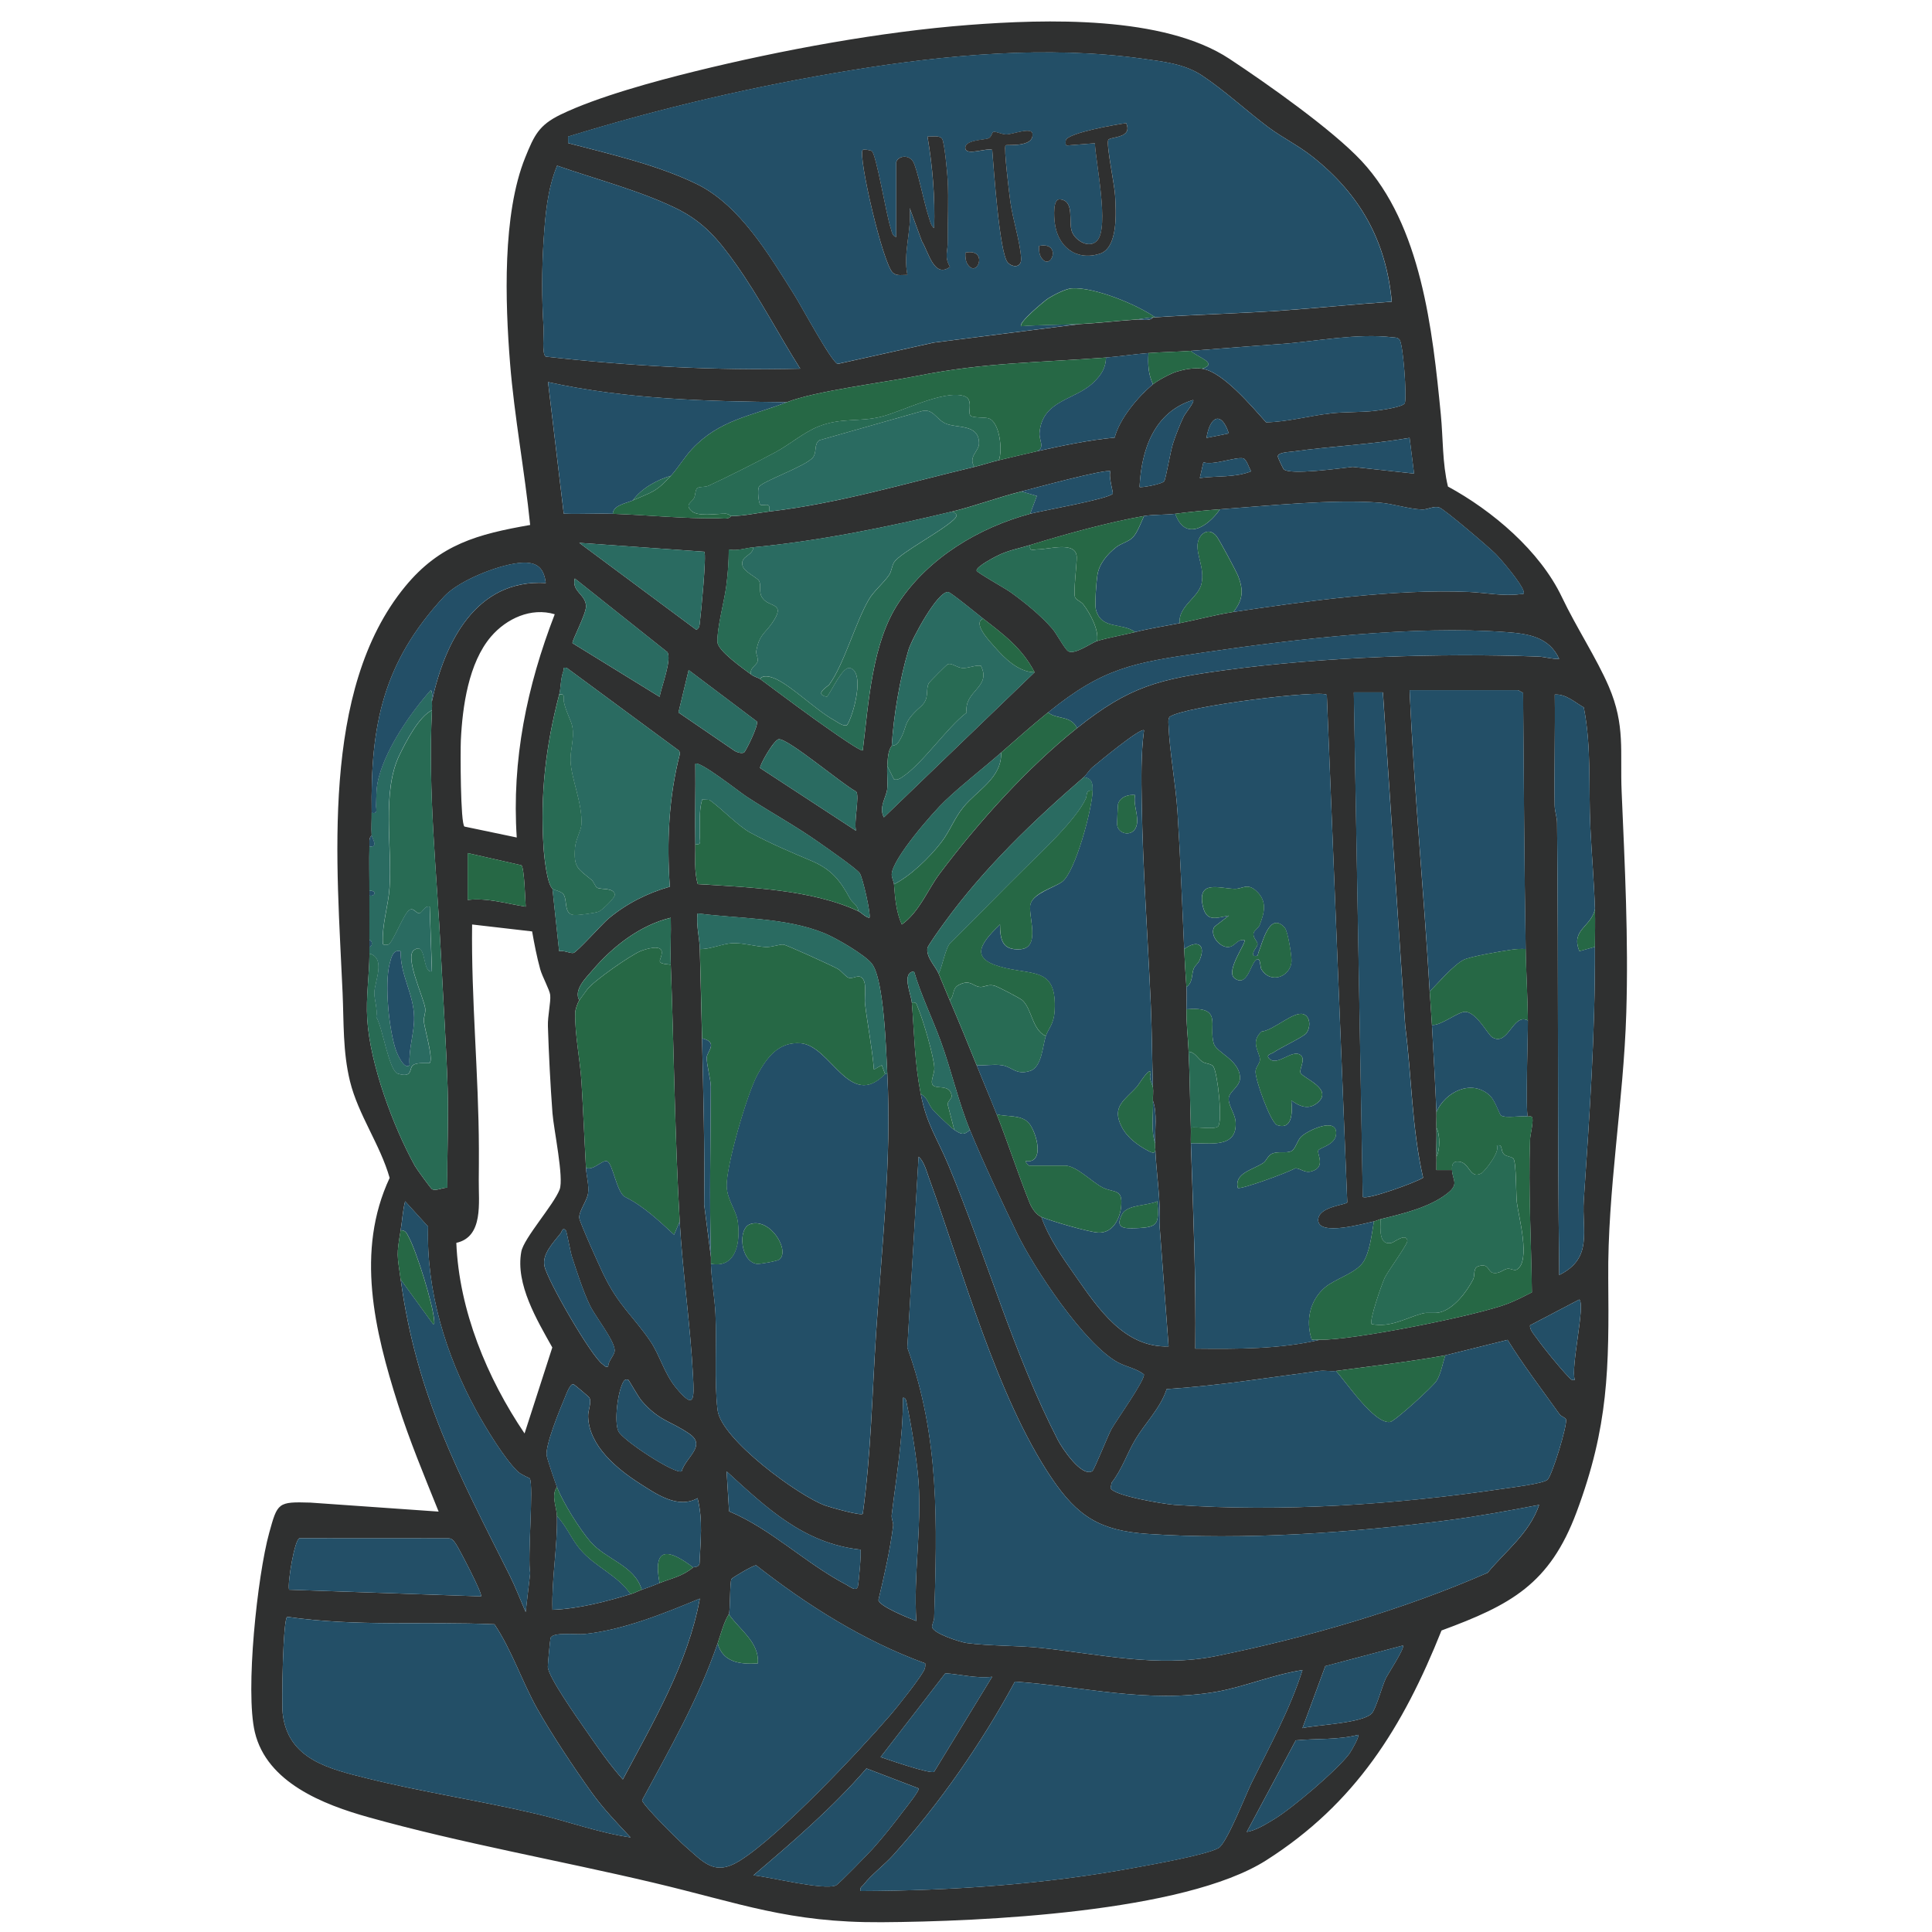
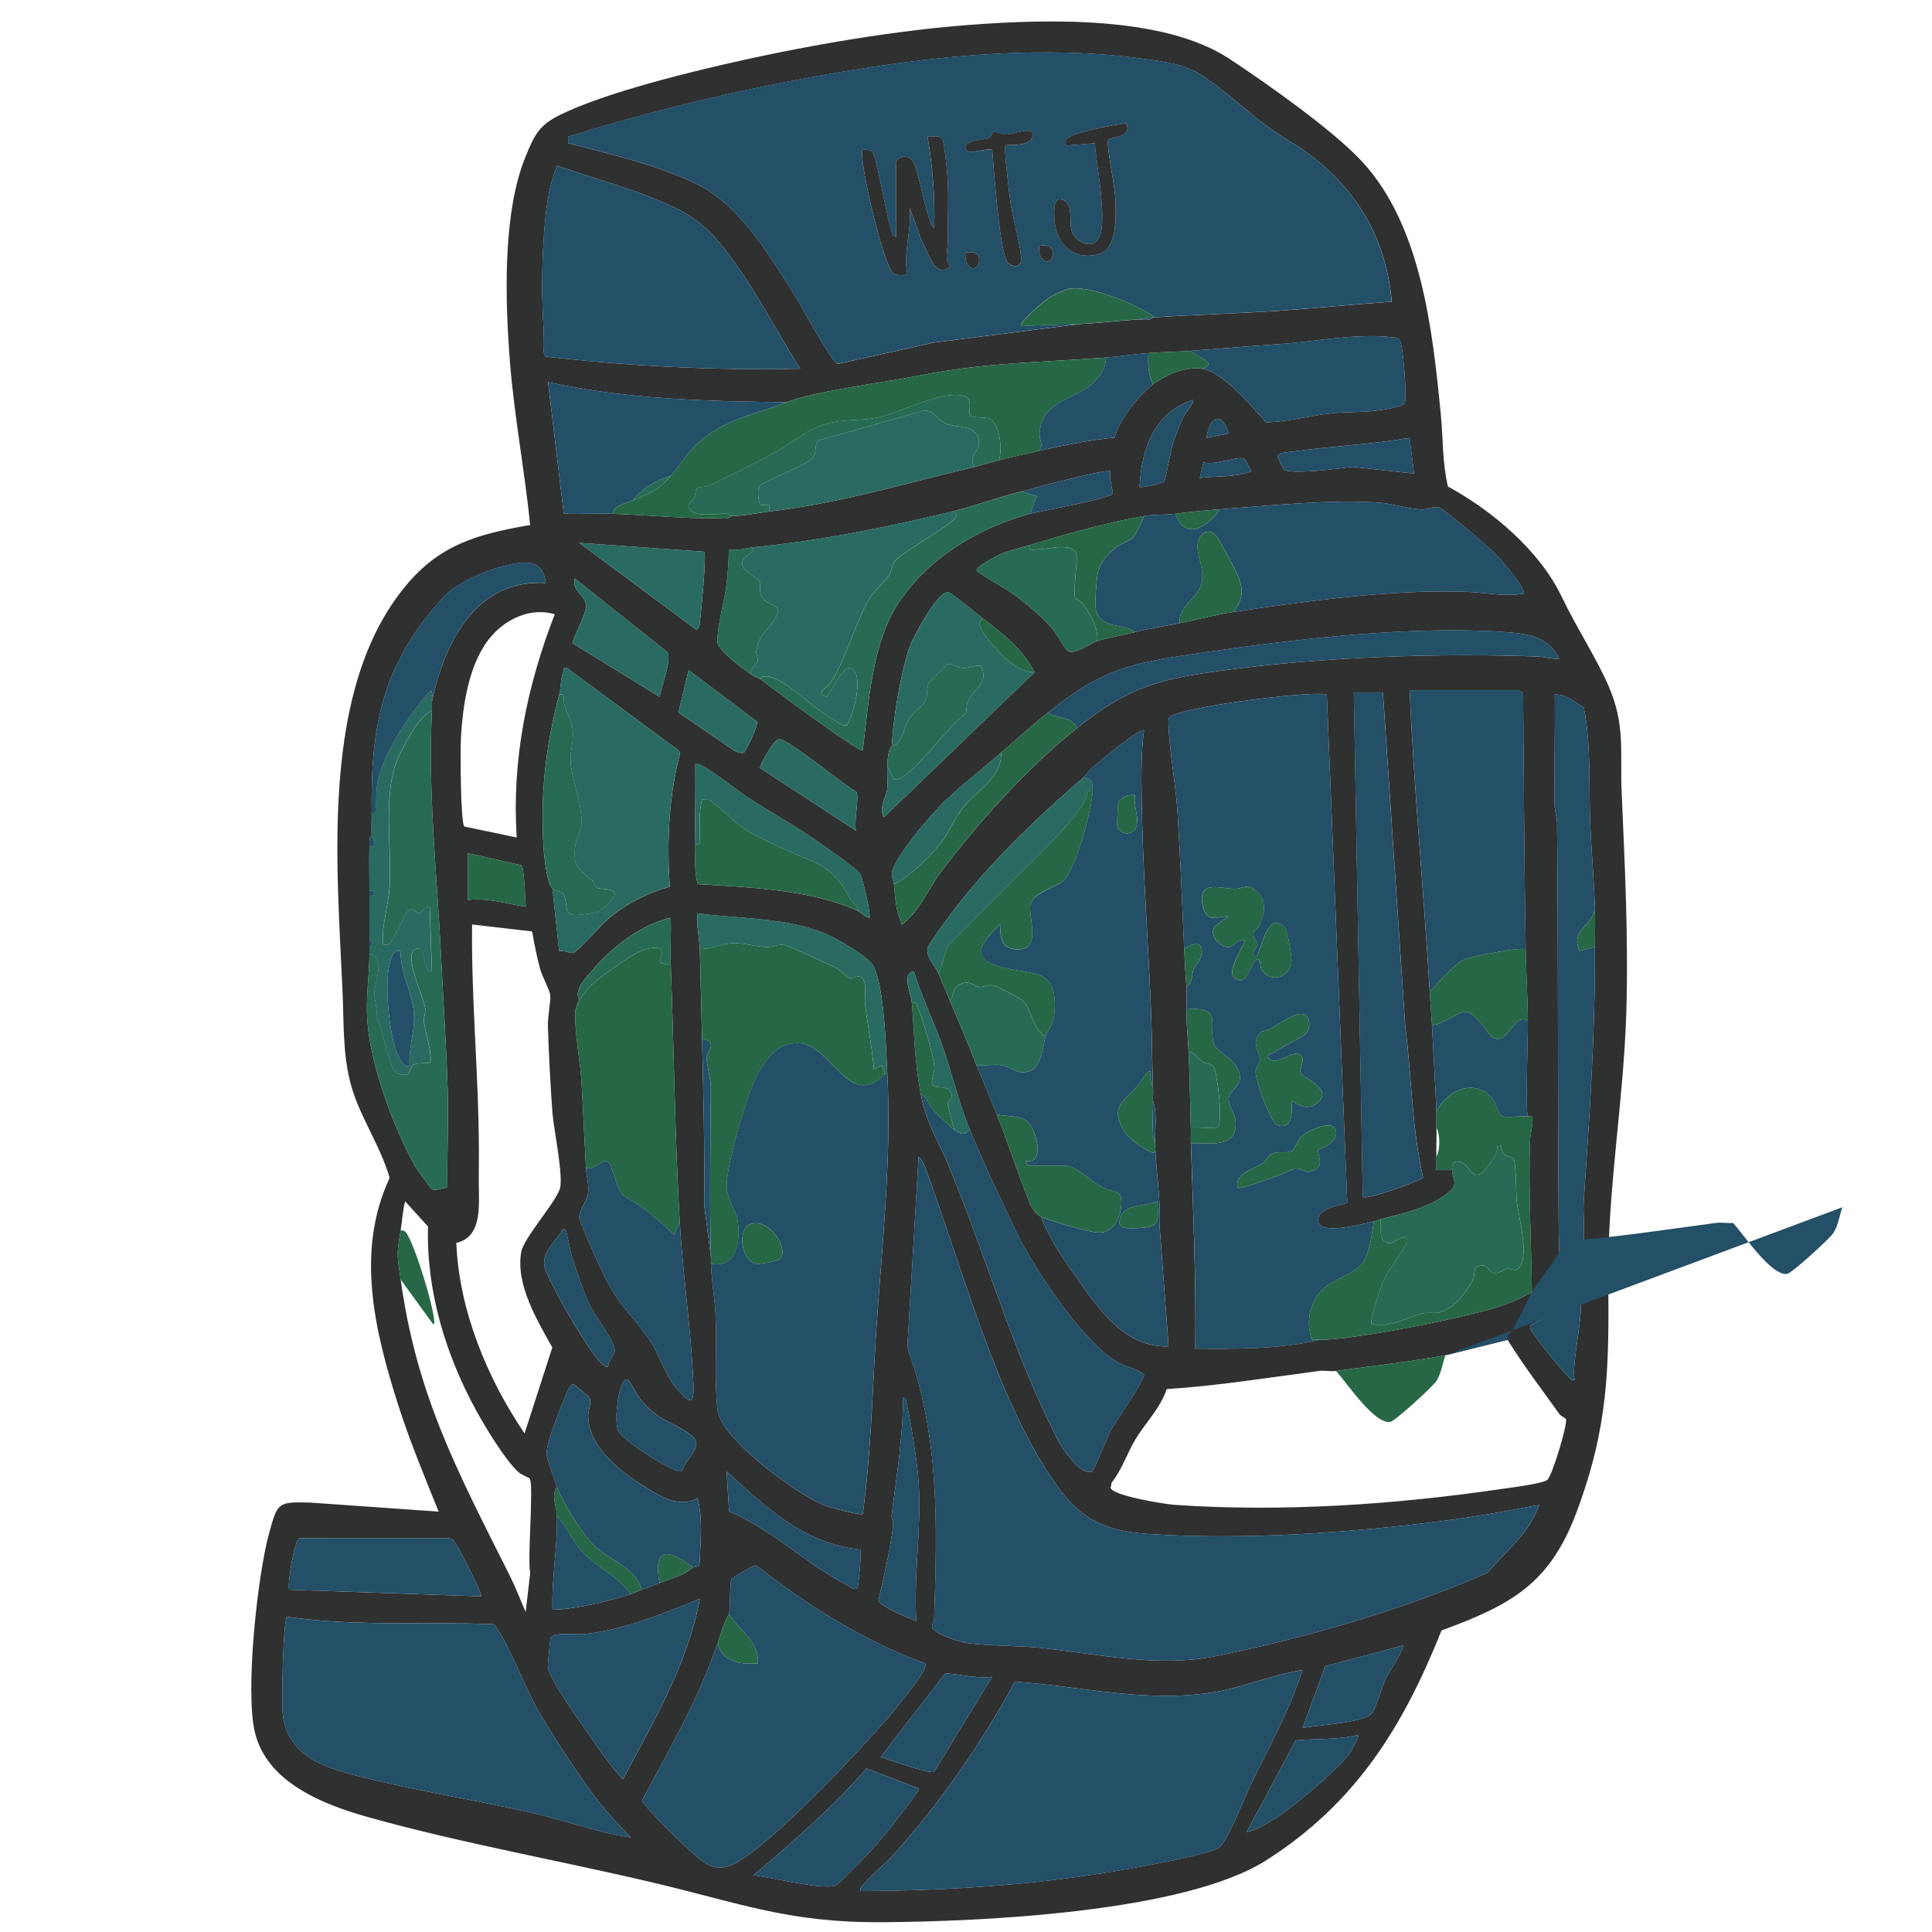
<svg xmlns="http://www.w3.org/2000/svg" id="Layer_1" viewBox="0 0 470 470">
  <defs>
    <style>.cls-1{fill:none;}.cls-2{fill:#2f3030;}.cls-3{fill:#2a6b61;}.cls-4{fill:#266845;}.cls-5{fill:#234f67;}.cls-6{fill:#286b54;}</style>
  </defs>
  <path class="cls-1" d="M470,0v470H0V0h470ZM352.26,118.37c-1.39-5.76-1.17-11.74-1.74-17.54-2.02-20.58-4.74-46.04-19.26-61.65-7.13-7.66-23.08-18.88-32.15-24.87-16.02-10.59-44.77-9.68-63.44-8.25-21.37,1.63-45.52,6.1-66.42,11.24-9.8,2.41-23.96,6.24-32.87,10.57-5.27,2.56-6.42,5.04-8.59,10.41-5.6,13.84-4.89,35.19-3.7,50.05,1.04,13.01,3.58,26.34,4.89,39.37-12.73,2.23-21.94,4.67-30.4,14.96-20.77,25.26-16.57,67.79-15.23,98.82.32,7.32.03,14.34,1.8,21.55,1.99,8.15,7.34,15.39,9.65,23.51-8.33,17.8-3.66,37.17,2,54.99,2.83,8.9,6.44,17.54,9.92,26.19l-31.2-2.19c-7.94-.24-7.99,0-10.03,7.39-2.86,10.39-5.88,38.42-3.48,48.47,2.92,12.25,16.67,17.61,27.65,20.68,22.4,6.27,46.62,10.55,69.33,15.93,21.18,5.02,32.9,9.76,55.5,9.61,23.93-.15,73.57-2.35,93.55-15.06,21.72-13.82,33.23-32.36,42.65-55.91,16.84-6.21,26.3-11.25,32.85-28.78,7.81-20.92,7.91-34.97,7.71-56.87-.2-21.29,3.74-43.13,4.39-64.62.54-18.12-.36-35.72-1.13-53.76-.42-9.78.95-16.13-3.14-25.64-2.94-6.85-7.9-14.38-11.4-21.73-5.35-11.25-16.9-21.02-27.7-26.88Z" />
  <path class="cls-2" d="M352.26,118.37c10.79,5.86,22.35,15.63,27.7,26.88,3.49,7.34,8.45,14.88,11.4,21.73,4.09,9.51,2.72,15.86,3.14,25.64.77,18.04,1.68,35.64,1.13,53.76-.65,21.5-4.59,43.33-4.39,64.62.2,21.89.1,35.95-7.71,56.87-6.55,17.53-16.01,22.57-32.85,28.78-9.41,23.55-20.93,42.09-42.65,55.91-19.97,12.71-69.62,14.91-93.55,15.06-22.61.14-34.33-4.6-55.5-9.61-22.71-5.38-46.92-9.65-69.33-15.93-10.98-3.07-24.73-8.43-27.65-20.68-2.39-10.05.62-38.09,3.48-48.47,2.04-7.39,2.09-7.63,10.03-7.39l31.2,2.19c-3.48-8.64-7.09-17.29-9.92-26.19-5.66-17.82-10.33-37.19-2-54.99-2.31-8.12-7.65-15.36-9.65-23.51-1.76-7.21-1.48-14.24-1.8-21.55-1.34-31.03-5.55-73.56,15.23-98.82,8.46-10.29,17.67-12.73,30.4-14.96-1.31-13.03-3.85-26.35-4.89-39.37-1.19-14.86-1.9-36.21,3.7-50.05,2.18-5.38,3.32-7.85,8.59-10.41,8.92-4.33,23.08-8.16,32.87-10.57,20.89-5.14,45.05-9.6,66.42-11.24,18.67-1.43,47.42-2.33,63.44,8.25,9.07,5.99,25.01,17.21,32.15,24.87,14.52,15.6,17.25,41.07,19.26,61.65.57,5.8.35,11.78,1.74,17.54ZM281.02,77.2c10.19-.69,20.49-.92,30.68-1.63,8.96-.63,17.93-1.57,26.89-2.17-1.39-14.88-7.73-26.11-19.29-35.28-3.44-2.73-7.37-4.65-10.75-7.17-5.4-4.04-10.58-8.91-16.17-12.61-4.23-2.8-9.42-3.35-14.41-4.05-23.18-3.24-47.89-.95-70.89,2.81-23.35,3.82-46.29,9.16-68.86,16.13l.02,1.6c10.25,2.68,21.57,5.26,31.13,9.88,10.64,5.14,17.79,17.4,23.93,27.12,1.57,2.48,9,16.31,10.49,16.71l23.39-5.19,35.41-4.5c4.57-.23,9.04-.77,13.58-1.09,1.36-.17,3.41.54,4.34-.54.18-.01.36.01.54,0ZM194.68,89.69c-5.29-8.34-9.9-17.31-15.62-25.37-4.24-5.96-7.86-10.37-14.59-13.65-8.95-4.35-19.52-7.07-28.94-10.37-2.37,5.78-2.87,11.98-3.28,18.18-.45,6.83-.47,14.42-.01,21.18.1,1.53-.44,6.45.51,7.09,20.56,2.32,41.22,3.43,61.94,2.94ZM289.71,85.35c-3.41.25-6.89.28-10.32.54s-6.91.83-10.32,1.09c-16.43,1.25-29.47,1.18-45.79,4.44-8.52,1.7-24.79,3.67-31.86,6.42-19.38-.19-39.19-.7-58.1-4.89l3.82,32.01c3.96.16,7.96-.11,11.92.03,8.62.3,17.14,1.2,25.8,1.1.92-.01,2.41.35,2.98-.55,3.18,0,6.24-.74,9.23-1.09,17.07-1.99,33.29-6.9,49.96-10.86,2-.48,3.96-1.16,5.97-1.63,3.07-.72,6.16-1.49,9.23-2.17,6.25-1.38,12.56-2.73,18.93-3.33,1.19-4.61,5.68-9.96,9.31-12.96,1.19-.98,4.39-2.68,5.85-3.11,1.92-.56,4.1-.97,6.09-.69,5.06.69,12.19,9.28,15.59,13.04,5.27-.11,10.45-1.58,15.64-2.17,3.5-.4,7.4-.23,10.78-.62,1.37-.16,6.99-.91,7.33-1.9.52-1.52-.4-14.38-1.28-15.41-.51-.6-.94-.49-1.6-.57-8.86-1.09-18.9,1.06-27.73,1.65-7.15.48-14.49,1.13-21.44,1.63ZM290.25,97.3c-9.47,2.91-12.59,12.06-13.03,21.17.23.24,5.53-.67,6.02-1.44.38-.6,1.5-7.22,2.12-9.15.62-1.93,1.74-4.79,2.63-6.6.37-.75,2.71-3.54,2.26-3.98ZM298.94,105.44c-1.89-5.77-4.68-3.94-5.43,1.09l5.43-1.09ZM342.92,106.52c-9.43,1.62-18.95,2.01-28.44,3.33-.95.13-3.82.2-3.61,1.29.06.32,1.21,2.77,1.38,2.97,1.34,1.58,14.06-.23,16.82-.53l14.93,1.63-1.09-8.69ZM304.37,114.66c-.5-.76-1.11-2.97-1.95-3.16-1.78-.41-7.27,1.78-9.67.96l-.87,3.83c4.2-.58,8.53-.06,12.49-1.63ZM248.44,119.56c-5.61,1.41-11.47,3.6-16.83,4.89-15.7,3.77-32.25,7.15-48.33,8.69-1.9.18-3.87.96-5.98.54,0,2.94-.23,5.98-.61,8.89-.48,3.69-2.32,10.42-2.15,13.65.11,2.13,6.28,6.44,8.2,7.87.76.57,1.78.8,2.17,1.09,5.87,4.35,11.74,8.77,17.75,12.93.73.5,6.91,4.83,7.23,4.44,1.43-11.5,2.2-26.17,8.79-36.01,7.31-10.91,19.42-18.17,31.94-21.55,2.8-.75,19.1-3.59,20.09-4.9.16-.22-1.12-4.33-.54-5.42-.79-.79-19.14,4.24-21.72,4.89ZM296.77,123.9c-3.59.26-7.09.6-10.86,1.09-2.28.29-5.4.16-7.6.54-8.62,1.51-19.3,4.46-27.69,7.06-2.48.77-4.79,1.17-7.25,2.25-1.03.45-6.01,3.01-5.78,3.99.11.48,7.03,4.34,8.31,5.27,3.51,2.54,7.3,5.6,10.13,8.87.96,1.11,2.99,4.91,3.82,5.44,1.56.99,5.62-2.02,7.05-2.47,2.58-.8,6.4-1.46,9.23-2.17,3.59-.9,7.24-1.45,10.86-2.17,4.2-.83,8.85-2.09,13.03-2.72,17.84-2.66,39.48-5.66,57.28-4.88,4.04.18,8.39,1.09,12.51.54.61-.08,1.11.2.8-.81-.58-1.88-5.18-7.36-6.77-8.98-1.5-1.52-12.56-10.97-13.72-11.3-1.45-.42-2.8.55-4.22.5-3.29-.13-7.06-1.42-10.33-1.67-11.64-.87-27.01.76-38.82,1.62ZM171.33,134.22l-30.41-2.16,28.49,21.17c.81-.5.75-1.07.85-1.88.27-2.18,1.68-16.52,1.07-17.13ZM90.42,197.75c.03,1.79-.12,3.65,0,5.43-.79.79-.52,1.76-.54,2.72-.1,3.6,0,7.25,0,10.86,0,.36,0,.72,0,1.09,0,3.61.03,7.25,0,10.86,0,.54,0,1.09,0,1.63s0,1.09,0,1.63c-.03,5.34-.89,10.56-.54,16.01.7,10.94,6.28,26.05,11.59,35.65.38.69,3.85,5.49,4.16,5.66,1.03.54,2.6-.46,3.76-.33-.16-8.03.32-16.13.05-24.16-.35-10.77-1.09-21.77-1.63-32.58-1-20.1-3.2-39.26-2.19-59.44.04-.71.02-1.46,0-2.17,3.07-14.32,10.7-29.77,27.69-28.78-.5-4.2-2.66-5.31-6.73-4.84-5.13.59-14.44,4.28-17.98,8.1-14.84,16.01-17.97,31.17-17.64,52.68ZM160.46,169.51c.4-2.3,3.02-9.03,1.9-10.86l-22.53-17.92c-.85,3.21,2.71,3.83,2.73,6.78.01,1.95-3.57,8.56-3.28,8.96l21.17,13.04ZM216.94,181.46c-.97,1.1-.99,3.49-1.09,4.89-.13,1.87.16,3.79-.03,5.67-.18,1.8-2.13,4.44-.79,6.81l36.66-35.29c-3.09-5.9-7.45-9.11-12.49-13.03-1.19-.93-7.8-6.35-8.5-6.47-2.53-.45-8.94,11.49-9.7,14.07-2.12,7.14-3.61,15.97-4.07,23.36ZM134.95,149.43c-5.75-1.73-11.74,1.05-15.49,5.42-5.48,6.4-6.96,17.05-7.35,25.24-.12,2.55-.11,20.29.88,20.99l12.72,2.66c-1.25-18.85,2.49-36.85,9.24-54.3ZM254.95,173.32c-4.1,3.33-7.44,6.3-11.4,9.77-4.45,3.9-9.3,7.61-13.58,11.67-3.04,2.88-12.91,14.18-13.04,17.93-.03.86.5,1.69.56,2.45.26,3.31.5,6.67,1.9,9.77,4.39-3.2,6.22-8.41,9.27-12.45,9.4-12.48,21.16-25.58,33.36-35.33,12.77-10.21,20.04-11.95,36.12-14.11,23.81-3.21,51.99-4.2,76.04-3.29,1.77.07,3.37.65,5.13.56-2.45-5.3-7.4-6.1-12.77-6.5-22.68-1.7-51.05,1.63-73.77,4.95-17.17,2.51-24.41,3.71-37.81,14.59ZM136.03,168.97c-3.25,12.47-4.64,24.09-3.8,37.19.13,2.08.81,8.88,2.17,10.05l1.63,15.2c1.07-.3,2.65.57,3.46.42.86-.16,7.01-7.06,8.47-8.29,4.35-3.66,9.51-6.29,14.99-7.83-.77-10.82-.27-21.84,2.46-32.35l-.17-.7-27.34-20.17c-1.11-.22-.62.15-.83.72-.72,1.97-.6,4.1-1.03,5.77ZM181.04,183.03c.35-.22,3.61-6.68,3.07-7.53l-16.58-12.49-2.48,10.32,13.56,9.27c.6.4,1.83.81,2.43.44ZM347.81,241.2c.16,2.72.4,5.43.54,8.15.38,6.99.81,14.29,1.09,21.18.05,1.26-.05,2.54,0,3.8.09,2.34-.08,4.72,0,7.06.04,1.08-.03,2.18,0,3.26h3.8c.16,2.6,1.75,3.38-1.12,5.66-4.33,3.44-10.97,4.98-16.25,6.28-.5.12-1.01.41-1.63.54-2.54.56-13.43,3.63-13.56-.26-.12-3.43,7.01-3.73,7.07-4.4l-4.97-123.44c-1.48-1.26-34.34,2.69-38.25,5.35-.38.57-.29,1.26-.27,1.9.27,6.7,1.74,14.31,2.19,21.21.71,11.08,1.13,22.33,1.63,33.39.14,3.17.31,6.05.54,9.23.13,1.74,0,3.66,0,5.43,0,4.19.36,6.52.54,10.32.3,6.12.33,12.33.54,18.46.04,1.26-.04,2.54,0,3.8.57,16.62,1.27,33.26,1.08,49.96,10.18.1,20.45.16,30.41-2.17,7.63.21,38.43-5.9,45.76-8.82,1.94-.77,3.86-1.75,5.71-2.7-.14-12.33-.89-24.76-.45-37.11.05-1.34,1.02-4.9.43-5.57-.21-.24-.91-.05-.95-.1-.64-.97.04-20.25,0-23.35-.07-5.78-.45-11.78-.54-17.38-.36-20.77-.44-41.6-.63-62.36-.39-.08-1.07-.63-1.27-.63h-26.34c1.09,24.46,3.46,48.88,4.89,73.31ZM336.41,168.43h-7.06s2.18,122.73,2.18,122.73c.87.87,12.96-3.51,14.68-4.65-2.77-12.1-2.77-24.62-4.35-36.89l-5.43-81.18ZM388,221.1c-.21-6.62-.79-13.24-1.11-19.8-.47-9.71.3-19.58-1.6-29.21-2.22-1.24-4.32-3.3-7.06-3.12.11,8.96-.15,17.94-.03,26.91.02,1.55.58,2.88.59,4.3.39,36.66.04,73.34.53,109.99,8.31-4.13,5.46-10.67,5.97-18.19,1.43-21.12,2.78-40.28,2.71-61.64,0-2.97.1-6.09,0-9.23ZM263.64,189.07c-12.21,10.55-24.31,22.17-33.88,35.36-.7.96-4.06,5.6-4.15,6.22-.33,2.29,1.99,4.45,2.73,6.21.9,2.15,1.81,4.4,2.72,6.52,2.24,5.22,4.39,10.48,6.52,15.75,1.58,3.92,3.41,8.22,4.89,11.95,2.77,6.98,5.19,14.54,8.02,21.57.5,1.25,1.58,2.86,2.84,3.41,1.81,5.14,5.13,9.85,8.25,14.29,5.53,7.9,11.92,17.56,22.71,17.2l-2.17-29.06c.3-6.41-.83-13.07-1.09-19.27-.02-.36.01-.73,0-1.09-.13-3.33.56-7.2-.54-10.32-.04-1.07.11-2.22,0-3.26-.23-6.59-.24-13.25-.52-19.84-.71-16.4-1.94-32.95-2.22-49.37-.1-5.88-.21-11.86.56-17.67-.75-.81-11.27,7.93-12.49,8.95-.87.73-1.52,1.9-2.17,2.45ZM208.25,202.1c-.58-2.05.88-8.42.05-9.53-3.2-1.6-16.39-12.81-18.81-12.74-1.2.03-4.88,6.58-4.56,7.02l23.32,15.25ZM169.15,205.36c.06,3.25-.34,6.56.6,9.72,12.35.78,27.71,1.29,39.04,6.58.73.34,1.71,1.46,2.71,1.63.45-.6-1.63-9.93-2.39-10.91-1.01-1.28-8.03-6.13-9.91-7.46-5.68-4.02-11.82-7.35-17.63-11.15-1.56-1.02-11.51-8.87-12.42-7.94.09,6.5-.13,13.04,0,19.55ZM113.77,207.53v11.4c4.88-.57,9.38.92,14.12,1.63-.12-1.59-.33-9.56-1.06-10.07l-13.06-2.96ZM170.24,230.88c.2,7.24.36,14.49.54,21.72.33,13.48.68,26.98.52,40.48l1.65,12.74c.02.54-.02,1.09,0,1.63.14,4.19.92,8.19,1.11,12.2.33,7.2-.33,16.5.51,23.39.86,7.07,19.64,20.85,26.2,23.22,1.25.45,8.62,2.53,9.12,2.02,2.03-14.67,2.29-29.48,3.26-44.25,1.36-20.68,3.8-42.1,2.71-62.73-.29-5.55-.76-23.09-3.79-26.89-1.75-2.21-8.83-6.3-11.59-7.41-9.41-3.82-20.8-3.48-30.78-4.79-.37,2.95.46,5.8.55,8.69ZM140.92,243.37c-.43.6-.98,2.22-.99,2.97-.11,5.36,1.21,11.52,1.53,16.85.42,6.95.7,13.94,1.09,20.9.12,2.08.79,4.22.51,6.21-.25,1.81-2.24,4.28-2.14,5.97.06,1.01,4.99,11.89,5.87,13.71,3.71,7.69,7.21,10.13,11.41,16.28,2.29,3.36,3.37,7.79,6.16,11.22,4.59,5.64,4.53,2.97,4.24-2.62-.64-12.54-2.52-25.16-3.25-37.75-1.19-20.63-1.39-41.86-2.17-62.45-.14-3.78.11-7.62,0-11.4-7.46,1.78-14.13,7-19.02,12.74-1.56,1.84-4.68,4.76-3.24,7.35ZM129.46,226.59l-14.61-1.69c-.24,18.24,1.6,36.39,1.65,54.6,0,2.47,0,5.14-.03,7.59-.07,5.35,1.22,13.8-5.46,15.26.67,16.45,7.48,32.9,16.6,46.37l6.75-20.92c-3.68-6.6-9.01-15.39-7.54-23.31.61-3.28,7.9-11.4,9.32-15.11,1.08-2.82-1.44-14.64-1.74-18.59-.5-6.68-.9-14.45-1.11-21.15-.08-2.45.73-5.82.56-7.58-.12-1.23-1.94-4.48-2.44-6.3-.83-3.03-1.42-6.09-1.96-9.17ZM221.83,243.91c.64,8.01.63,14.24,2.17,22.26,1.42,7.39,3.95,10.62,6.77,17.39,9.18,22.07,15.63,45.48,26.6,66.8.99,1.93,5.8,9.14,8.37,7.51.48-.3,3.75-8.6,4.67-10.26,1.13-2.02,8.17-11.89,7.87-13.26-1.82-1.45-4.28-1.81-6.33-2.92-8.1-4.38-20.43-22.89-24.53-31.4-3.68-7.63-8.3-17.43-11.48-25.17-2.82-6.87-4.5-14.46-7.05-21.46-2.08-5.72-4.82-11.23-6.53-17.09-3.15.31-.7,5.52-.54,7.6ZM374.42,366.1c-7.31,1.4-14.67,2.75-22.07,3.72-23.19,3.05-49.95,4.93-73.23,3.33-11.47-.79-16.96-4.18-23.31-13.61-13.32-19.77-21.56-50.33-29.77-72.86-.6-1.65-1.24-4.18-2.57-5.29l-2.74,46.45c7.91,21.74,7.25,42.99,6.53,65.68-.02.77-.52,1.59-.51,2.23.03,1.55,6.87,3.76,8.45,3.96,5.74.75,12.2.57,17.85,1.16,14.13,1.47,28.54,4.89,42.76,2.01,22.14-4.49,45.49-11.26,66.08-20.27,4.45-5.38,10.17-9.59,12.54-16.51ZM97.47,299.3c-1.05,6.26-.84,5.81,0,11.95,3.88,28.31,14.03,47.11,26.53,72.03,1.39,2.77,2.63,6.02,3.88,8.88l1.1-9.48c-.72-3.42.91-21.4-.11-23.02-.09-.14-2.01-.82-2.92-1.69-3.27-3.13-7.87-10.75-10.12-14.86-7.43-13.57-12.16-29.16-11.7-44.73l-5.58-6.14c-.59,2.3-.7,4.74-1.09,7.06ZM137.65,299.3c-.82-.82-.96.33-1.24.69-1.82,2.34-4.59,5.09-3.96,8.03.77,3.59,11.43,22.02,14.15,23.87.46.31.53.76,1.36.54,0-1.34,1.35-2.53,1.55-3.66.38-2.18-4.71-8.5-5.99-11.17-1.67-3.47-3.18-8.18-4.39-11.9-.37-1.15-1.26-6.16-1.49-6.39ZM383.11,335.68c-1.09-2.95,2.65-18.38,1.08-19.54l-11.97,6.27c-.17,1.06,1.08,2.37,1.67,3.21,1.69,2.39,5.58,7.16,7.6,9.24.52.53.71,1.03,1.62.82ZM351.61,329.71c-8.6,1.56-18.21,2.67-26.61,3.8-1.27.17-2.75-.16-4.06,0-12.34,1.62-24.72,3.62-37.12,4.42-1.49,4.6-5.31,8.38-7.6,12.22-2.04,3.42-3.28,7.35-5.78,10.53l-.27,1.29c.55,1.9,13.15,3.95,15.47,4.11,26.29,1.81,53.73-.05,79.74-3.87,1.99-.29,10.05-1.28,11.08-2.23,1.14-1.05,4.83-13.15,4.51-14.69-.37-.59-1.14-.64-1.58-1.25-4.27-5.98-8.76-11.85-12.64-18.09l-15.14,3.76ZM152.85,335.69c-.2-.17-.8-.17-1.11.31-1.46,2.26-2.38,9.82-1.31,12.16,1.01,2.23,14.04,10.7,15.4,9.74,1.11-3.53,6.07-6.19,1.88-9.1-4.54-3.15-7.31-3.07-11.57-7.98-.88-1.02-3.05-4.94-3.28-5.14ZM135.49,361.75c-1.49,2.02-.04,4.95,0,7.06.16,7.59-1.32,15.21-1.09,22.81,6.41-.25,12.9-1.97,19.01-3.8,1.06-.32,1.83-.79,2.72-1.09,1.74-.59,2.74-.99,4.34-1.63,3.09-1.23,5.46-1.57,8.15-3.8.21-.18,1.24.1,1.55-.88.23-5.55.89-10.49-.47-15.96-4.79,2.67-9.96-.95-14.07-3.58-5.56-3.56-12.33-9.13-12.55-16.28-.05-1.54.9-3.4.31-4.58-.11-.22-3.6-3.16-3.83-3.26-.85-.36-1.85,2.54-2.16,3.26-1.18,2.79-4.86,11.74-4.4,14.13.19,1,2.05,6.46,2.5,7.59ZM222.91,394.33c-.71-11.26,1.34-22.7.54-33.93-.37-5.1-1.76-13.82-2.85-18.87-.11-.53-.19-1.63-.94-1.49.05,9.6-1.59,19.05-2.74,28.54-.1.87.46,1.83.36,2.6-.77,6.03-2.17,12.13-3.58,18.05.04,1.48,7.51,4.49,9.21,5.11ZM209.31,376.98c-13.81-1.5-22.85-10.18-32.55-19.03l.6,9.71c10.29,4.31,18.57,12.64,28.55,17.87.89.47,2.39,1.82,2.8.31.17-.62.9-8.54.59-8.86ZM117.02,388.35c.52-.47-5.47-11.86-6.06-12.67-.49-.68-.83-1.41-1.82-1.45l-36.29-.02c-1.19.3-2.94,10.82-2.53,12.52l46.7,1.62ZM174.58,399.76c-4.61,13.46-11.66,25.73-18.38,38.18.18,1.21,8.67,9.61,10.22,10.97,4.83,4.21,7.38,7.58,13.54,3.75,9.66-6.02,28.81-26.37,36.71-35.51,1.5-1.74,7.84-9.66,8.31-11.25.12-.42.14-.81.1-1.25-14.94-5.44-28.68-14.1-41.11-23.84-.6-.15-5.85,3.01-6.02,3.31-.44.76-.27,7.97-.65,8.58-1.22,1.96-1.75,4.24-2.72,7.06ZM170.24,388.9c-8.78,3.64-18.48,7.6-28.03,8.62-1.88.2-7.77-.58-8.27.96-.11.33-.68,6.29-.67,7,.03,2.39,7.29,12.62,9.16,15.32,2.87,4.13,5.73,8.33,9.09,12.09,7.42-14.03,15.83-28.13,18.73-43.98ZM153.41,447c-3.32-3.55-6.6-6.94-9.45-10.9-4.14-5.76-9.82-14.29-13.26-20.41-3.68-6.54-6.15-14.19-10.41-20.55-16.84-.74-33.73.62-50.43-1.82-1.03.65-1.37,20.92-1.09,23.48,1.22,11.21,11.34,13.53,20.56,15.82,13.48,3.35,27.7,5.47,41.28,8.67,7.61,1.8,15.02,4.56,22.8,5.7ZM341.29,400.31l-18.88,5.01-5.56,15.08c3.6-.82,14.37-1.15,16.83-3.53.99-.96,2.55-6.67,3.42-8.52.51-1.08,4.76-7.5,4.18-8.03ZM316.86,406.28c-6.95,1.04-14.28,4.12-21.04,5.29-16.58,2.86-32.49-1.31-48.92-2.49-8.1,14.97-18.28,29.62-29.67,42.27-2.1,2.33-5.25,4.68-7.07,7.05-.42.54-1.05.69-.81,1.63,22.15-.06,45.02-1.64,66.8-5.69,4.26-.79,17.06-3.05,20.24-4.74,2.02-1.08,6.63-12.92,8.06-15.83,4.46-9.05,9.33-17.82,12.41-27.5ZM241.37,407.91c-3.91.45-7.57-.58-11.4-.85l-15.75,20.39c1.84.6,12.04,4.18,13.03,3.57l14.12-23.11ZM330.43,422.03c-4.99,1.29-10.12.86-15.21,1.35l-11.93,22.28c2.26-.38,4.67-1.89,6.67-3.1,4.36-2.63,15.33-11.94,18.29-15.92.48-.64,2.53-4.24,2.17-4.61ZM223.46,435.06l-12.67-4.85c-8.29,9.6-17.89,17.82-27.51,26.01,3.96.35,17.11,3.71,20.08,2.44.67-.29,7.89-7.74,8.98-8.94,2.48-2.75,5.3-6.32,7.54-9.3.57-.76,3.93-4.91,3.58-5.37Z" />
  <path class="cls-5" d="M262.56,78.83l-35.41,4.5-23.39,5.19c-1.48-.4-8.92-14.22-10.49-16.71-6.14-9.71-13.28-21.98-23.93-27.12-9.56-4.62-20.88-7.2-31.13-9.88l-.02-1.6c22.57-6.97,45.51-12.31,68.86-16.13,23-3.76,47.71-6.05,70.89-2.81,4.99.7,10.19,1.25,14.41,4.05,5.59,3.7,10.77,8.57,16.17,12.61,3.38,2.52,7.3,4.45,10.75,7.17,11.56,9.17,17.9,20.4,19.29,35.28-8.96.6-17.93,1.54-26.89,2.17-10.19.71-20.49.94-30.68,1.63-4.51-3.15-14.86-7.41-20.3-7.04-1.47.1-4.42,1.62-5.73,2.46-.77.49-7.4,5.99-6.55,6.75,4.69-.37,9.43-.3,14.12-.54ZM273.96,29.96c-2.39.31-13.9,2.32-14.64,4.09-.1.24-.22,1.35.26,1.34l6.78-.54c.22,4.72,3.52,20.38.58,23.65-1.9,2.12-5.27.08-6.14-2.07-.97-2.39.77-7.59-2.94-7.94-1.8-.17-1.41,4.41-1.27,5.64.64,5.74,5.06,9.41,10.89,7.63,4.63-1.41,3.99-10.31,3.8-14.17-.14-2.67-2.12-11.97-1.69-13.5.26-.92,6.1-.31,4.38-4.13ZM244.63,35.38c.29-.28,7.11.6,6.52-2.97-.38-1.46-4.89.27-6.25.31-1.11.03-2.53-.74-3.18-.63-.48.08-.41,1.21-1.25,1.57-1,.43-6.08.38-5.61,2.54.37,1.72,5.18-.28,6.52.28.35,4.18,1.76,25.29,3.8,27.42,1.18,1.24,3.32,1.27,3.23-1-.15-3.67-2.05-9.64-2.61-13.73-.25-1.79-1.66-13.29-1.17-13.77ZM218.03,39.46v18.19c-1.04-.23-1.08-1.36-1.36-2.17-1-2.87-3.51-18.1-4.61-18.74-.47-.27-2-.44-2.18-.27-1.25,1.22,4.87,27.72,7.32,29.88.99.88,2.32.51,3.54.53-1.11-5.4,1.07-10.79.55-16.29l2.99,8.13c1.57,2.51,2.93,9.09,6.82,6.2-1.43-2.49-.54-3.69-.56-5.89-.03-4.99.25-10.32,0-15.25-.08-1.62-.78-9.26-1.37-10.03-.69-.92-2.47-.46-3.54-.53,1.24,7.35,1.86,14.8,1.62,22.26-.76-.32-1.19-2.32-1.46-3.14-.91-2.74-2.7-11.62-3.72-13.12-1.16-1.71-3.63-1.25-4.05.24ZM252.78,59.83c-.06.98.02,2.1.59,2.93,2.35,3.38,5.05-4.07-.59-2.93ZM234.86,61.46c-.06.98.02,2.1.59,2.93,2.35,3.38,5.05-4.07-.59-2.93Z" />
  <path class="cls-5" d="M374.42,366.1c-2.37,6.91-8.09,11.12-12.54,16.51-20.59,9.01-43.94,15.78-66.08,20.27-14.21,2.88-28.63-.55-42.76-2.01-5.65-.59-12.11-.41-17.85-1.16-1.58-.21-8.42-2.42-8.45-3.96-.01-.64.49-1.45.51-2.23.71-22.69,1.38-43.94-6.53-65.68l2.74-46.45c1.33,1.12,1.97,3.65,2.57,5.29,8.21,22.53,16.45,53.09,29.77,72.86,6.36,9.43,11.84,12.82,23.31,13.61,23.27,1.6,50.04-.28,73.23-3.33,7.39-.97,14.75-2.33,22.07-3.72Z" />
  <path class="cls-5" d="M288.08,230.88c-.51-11.06-.92-22.31-1.63-33.39-.44-6.9-1.92-14.51-2.19-21.21-.03-.64-.11-1.33.27-1.9,3.91-2.66,36.77-6.6,38.25-5.35l4.97,123.44c-.06.67-7.18.97-7.07,4.4.13,3.89,11.02.81,13.56.26-.53,2.97-.98,7.61-2.71,10.05-1.84,2.59-6.82,3.98-9.2,6.01-3.7,3.17-4.74,8.07-3.23,12.66.69.2,1.41.04,2.11.06-9.96,2.34-20.24,2.28-30.41,2.17.19-16.7-.52-33.34-1.08-49.96,4.45-.14,11.26,1.42,10.88-5.14-.12-2.1-1.93-4.16-1.67-5.96.23-1.57,2.79-2.78,2.73-4.86-.14-4.36-5.73-6.05-6.4-8.32-1.32-4.49,2.39-9.08-6.63-8.31,0-1.77.13-3.69,0-5.43,1.61-1.06,1.23-3.17,1.77-4.47.33-.79,1.05-1.22,1.36-1.9,1.75-3.89-.39-5.26-3.67-2.86ZM304.92,232.51c-.42-1.17,1.07-2.09.99-2.89s-1.24-1.51-.93-2.69c.17-.63,1.16-1.15,1.44-1.87,1.16-3.03,1.91-5.77-.74-8.25-2.29-2.14-3.34-.52-5.39-.58-3.71-.12-8.95-2.16-7.74,3.94.82,4.14,3.03,3.21,6.38,2.57l-3.52,2.72c-1.22,2.02,1.23,4.93,3.25,4.93,1.84,0,2.17-2.04,4.07-1.68.57.54-4.74,7.54-2.39,9.28,3.02,2.23,3.85-3.32,5.12-4.39,1.27-1.07,1.03,1.58,1.36,2.14,2.3,3.86,7.18,1.76,7.36-1.87.07-1.29-.88-7.32-1.64-8.18-3.74-4.19-5.51,3.99-6.3,5.74-.37.83.06,1.33-1.34,1.08ZM317.78,251.36c1.09-1.32,1.08-4.16-.77-4.66-2.45-.66-7.18,3.96-10.08,4.24-2.91,2.59-.41,5.05-.42,6.82,0,.91-.95,1.75-1.06,2.76-.21,1.94,3.68,12.66,5.25,13.19,3.8,1.28,3.71-3.33,3.45-5.9.2-.27,3.21,3,6.25.56,4.32-3.47-3.67-6.14-4.03-7.43-.28-1,1.35-3.33-.02-4.3-2.1-1.47-5.65,2.95-7.63.84-.83-.89.67-1.15,1.02-1.4,1.69-1.19,7.26-3.77,8.05-4.72ZM320.72,279.83c.42-.72,4.3-1.32,4.33-4.15.05-4.04-6.96-.62-8.48.8-.99.92-1.42,3.08-2.42,3.55-1.36.64-3.19-.08-4.77.66-.99.46-1.24,1.66-2.11,2.24-2.51,1.69-7.03,2.42-6.16,6.05.53.54,12.27-3.76,13.92-4.75,1.26-.13,2.23,1.22,4,.73,3.68-1.01,1.23-4.35,1.68-5.13Z" />
  <path class="cls-5" d="M215.31,261.29h.54c1.09,20.62-1.35,42.05-2.71,62.73-.97,14.77-1.24,29.58-3.26,44.25-.49.51-7.87-1.57-9.12-2.02-6.56-2.37-25.33-16.15-26.2-23.22-.84-6.89-.17-16.19-.51-23.39-.19-4.01-.97-8.01-1.11-12.2,6.38,1.21,7.24-5.76,6.48-10.56-.38-2.4-2.53-5.06-2.65-8.26-.17-4.93,4.99-22.62,7.47-27.16,2.31-4.22,5.16-8.09,10.52-7.67,7.34.57,11.96,16.39,20.52,7.49ZM182.57,297.77c-3.22.99-2.42,9.18,1.55,9.69.71.09,4.95-.66,5.45-1.05,2.7-2.09-2.08-10.16-7-8.65Z" />
  <path class="cls-5" d="M316.86,406.28c-3.08,9.68-7.95,18.45-12.41,27.5-1.43,2.91-6.05,14.75-8.06,15.83-3.18,1.69-15.97,3.95-20.24,4.74-21.78,4.05-44.66,5.62-66.8,5.69-.24-.94.39-1.09.81-1.63,1.82-2.37,4.97-4.72,7.07-7.05,11.39-12.65,21.57-27.3,29.67-42.27,16.43,1.17,32.34,5.34,48.92,2.49,6.76-1.17,14.1-4.25,21.04-5.29Z" />
  <path class="cls-5" d="M263.64,189.07c.64-.56,1.29-1.72,2.17-2.45,1.22-1.02,11.74-9.76,12.49-8.95-.77,5.81-.66,11.79-.56,17.67.28,16.42,1.51,32.97,2.22,49.37.28,6.59.29,13.25.52,19.84-.07-.67-1.11-2.22-.54-3.53-.16-1.73-2.91,2.82-3.28,3.24-2.88,3.28-6.37,4.82-3.81,9.82,1.41,2.74,3.92,4.53,6.56,5.93,1,.53,1.86.72,1.61-.8.26,6.21,1.39,12.86,1.09,19.27l2.17,29.06c-10.79.36-17.17-9.31-22.71-17.2-3.11-4.44-6.43-9.15-8.25-14.29,2.28.99,11.56,3.7,13.88,3.81,3.45.16,5.25-3.28,5.55-6.38.43-4.39-1.74-3.23-4.44-4.55-2.68-1.32-6.4-5.37-9.29-5.37h-8.69c-.11,0-.99-.91-.81-1.08,4.77.64,2.67-7.02.8-9.22s-5.35-1.46-7.86-2.19c-1.48-3.73-3.3-8.03-4.89-11.95,1.99.17,4.28-.27,6.21.03,2.47.39,3.43,2.5,6.85,1.36,2.82-.94,3.01-6.09,3.77-8.45.57-1.77,1.99-2.84,2.16-6.25.5-10.09-4.6-8.62-11.95-10.3-8.66-1.98-6.68-5.49-1.35-10.59.06,3.64.47,6.28,4.89,6.02,5.27-.31,1.77-8.5,2.55-11.07s5.76-3.95,7.68-5.35c3.24-2.36,7.38-18.03,7.41-22.18.02-1.75-.1-3.03-2.17-3.26ZM276.13,193.41c-1.61-.18-3.6.43-4.13,2.16-.08.25-.26,4.82-.22,5.14.28,2.33,3.8,2.92,4.66.33.78-2.35-.84-5.13-.3-7.63ZM281.56,292.24c-2.31,1.1-7.32.77-8.56,3.11-1.89,3.55.54,3.53,3.42,3.43,5.59-.2,5.47-1.14,5.14-6.53Z" />
-   <path class="cls-5" d="M351.61,329.71l15.14-3.76c3.88,6.25,8.37,12.11,12.64,18.09.44.61,1.2.66,1.58,1.25.32,1.54-3.37,13.63-4.51,14.69-1.03.95-9.09,1.94-11.08,2.23-26.01,3.83-53.45,5.68-79.74,3.87-2.32-.16-14.92-2.21-15.47-4.11l.27-1.29c2.5-3.18,3.74-7.11,5.78-10.53,2.29-3.84,6.11-7.62,7.6-12.22,12.4-.8,24.78-2.8,37.12-4.42,1.32-.17,2.8.16,4.06,0,2.51,2.7,9.33,12.99,13.18,12.41,1.18-.18,10.37-8.59,11.26-9.96,1.1-1.69,1.5-4.33,2.17-6.25Z" />
+   <path class="cls-5" d="M351.61,329.71l15.14-3.76l.27-1.29c2.5-3.18,3.74-7.11,5.78-10.53,2.29-3.84,6.11-7.62,7.6-12.22,12.4-.8,24.78-2.8,37.12-4.42,1.32-.17,2.8.16,4.06,0,2.51,2.7,9.33,12.99,13.18,12.41,1.18-.18,10.37-8.59,11.26-9.96,1.1-1.69,1.5-4.33,2.17-6.25Z" />
  <path class="cls-5" d="M153.41,447c-7.78-1.14-15.19-3.9-22.8-5.7-13.58-3.21-27.8-5.33-41.28-8.67-9.22-2.29-19.34-4.61-20.56-15.82-.28-2.56.06-22.83,1.09-23.48,16.71,2.44,33.6,1.08,50.43,1.82,4.26,6.36,6.73,14,10.41,20.55,3.44,6.12,9.12,14.65,13.26,20.41,2.85,3.96,6.13,7.35,9.45,10.9Z" />
  <path class="cls-5" d="M177.3,392.7c.38-.61.21-7.82.65-8.58.17-.3,5.42-3.46,6.02-3.31,12.43,9.74,26.18,18.4,41.11,23.84.04.43.02.82-.1,1.25-.46,1.58-6.8,9.51-8.31,11.25-7.9,9.14-27.05,29.49-36.71,35.51-6.16,3.84-8.71.47-13.54-3.75-1.55-1.35-10.04-9.76-10.22-10.97,6.72-12.46,13.77-24.72,18.38-38.18,1.23,4.67,5.51,5.18,9.78,4.89.41-5.14-4.46-8.17-7.06-11.95Z" />
  <path class="cls-5" d="M194.68,89.69c-20.73.48-41.38-.62-61.94-2.94-.95-.64-.41-5.56-.51-7.09-.45-6.76-.44-14.35.01-21.18.41-6.2.91-12.4,3.28-18.18,9.42,3.31,20,6.02,28.94,10.37,6.73,3.28,10.36,7.69,14.59,13.65,5.72,8.05,10.33,17.03,15.62,25.37Z" />
  <path class="cls-5" d="M296.77,123.9c11.81-.86,27.18-2.49,38.82-1.62,3.27.24,7.04,1.54,10.33,1.67,1.42.06,2.76-.92,4.22-.5,1.16.33,12.22,9.78,13.72,11.3,1.59,1.62,6.19,7.1,6.77,8.98.31,1.01-.19.72-.8.81-4.12.55-8.46-.36-12.51-.54-17.81-.78-39.44,2.22-57.28,4.88,2.31-2.9,2.51-5.17,1.24-8.58-.45-1.2-4.65-9.03-5.34-9.87-1.95-2.39-4.36-.5-4.59,1.93-.27,2.83,1.73,5.84.95,9.6-.71,3.41-5.78,5.58-5.3,9.63-3.62.72-7.27,1.27-10.86,2.17-3.26-2.38-8.23-.51-9.52-5.42-.35-1.32.1-6.77.34-8.38.41-2.8,2.41-5.13,4.57-6.83,1.26-.99,3.01-1.3,4.09-2.43s2.01-3.71,2.7-5.17c2.2-.38,5.33-.25,7.6-.54,2.37,6.77,7.93,3.17,10.86-1.09Z" />
  <path class="cls-5" d="M347.81,241.2c-1.42-24.43-3.8-48.85-4.89-73.31h26.34c.2,0,.88.55,1.27.63.19,20.76.27,41.59.63,62.36-1.14-.08-2.24,0-3.37.15-2.33.33-9.98,1.62-11.68,2.45-2.39,1.16-6.32,5.71-8.3,7.72Z" />
  <path class="cls-4" d="M170.24,230.88c2.62.06,5.45-1.31,7.96-1.43s5.64.82,8.05.93c1.61.07,3.33-.69,4.34-.59.72.07,11.64,5.05,13.15,5.87,1.01.56,2.05,2.04,2.73,2.21,1.02.26,2.06-.6,2.86-.23,1.8.83.89,4.79,1.1,6.54.64,5.34,1.73,10.66,2.17,16.02l1.9-1.08.81,2.17c-8.56,8.9-13.18-6.92-20.52-7.49-5.37-.42-8.21,3.45-10.52,7.67-2.48,4.54-7.65,22.23-7.47,27.16.11,3.2,2.27,5.86,2.65,8.26.76,4.8-.1,11.76-6.48,10.56-.02-.54.02-1.09,0-1.63-.43-13.87-.08-27.72-.05-41.48,0-1.81-1.08-5.47-.98-7.15.09-1.39,2.91-3.66-1.14-4.59-.18-7.23-.34-14.49-.54-21.72Z" />
  <path class="cls-4" d="M140.92,243.37c.41-.57,1.28-1.8,1.94-2.67,1.55-2.07,10.54-8.31,12.95-9.31,1.22-.51,5.17-1.73,5.18.26.01,2.12-2,2.67,2.19,3.04.78,20.59.98,41.82,2.17,62.45l-1.36,3.25c-3.7-3.42-7.42-6.96-11.95-9.21-2.07-1.12-2.95-8.25-4.38-8.68-1.2-.36-3.29,2.34-5.11,1.62-.39-6.96-.67-13.95-1.09-20.9-.32-5.34-1.64-11.5-1.53-16.85.02-.75.56-2.37.99-2.97Z" />
  <path class="cls-4" d="M269.07,86.98c-.09,2.64-1.19,4.23-2.97,5.99-4.52,4.47-12.57,4.27-13.21,12.36-.14,1.81,1.41,3.55-.65,4.46-3.07.68-6.16,1.46-9.23,2.17.93-2.48.21-9.36-2.56-10.2-.91-.28-4.02-.05-4.43-.73-.56-.94.85-3.99-1.54-4.7-5.01-1.5-15.2,3.87-20.22,5.08-5.29,1.27-9.63.17-15.06,2.31-3.71,1.46-6.98,4.37-10.55,6.29-4.91,2.63-11.26,5.83-16.27,8.16-.86.4-2.17.18-2.7.55-.58.41-.46,1.71-.83,2.43-.55,1.08-2.23,1.48-.77,3.03,1.55,1.66,6.11.74,8.46.8.71.02,1.24.56,1.31.56-.56.9-2.06.54-2.98.55-8.67.11-17.18-.79-25.8-1.1.11-2.11,3.35-2.57,4.89-3.26,4.77-2.12,5.54-1.94,9.23-5.97,1.84-2.02,3.3-4.55,5.15-6.52,6.71-7.16,14.38-8.01,23.08-11.4,7.07-2.75,23.35-4.72,31.86-6.42,16.33-3.26,29.36-3.19,45.79-4.44Z" />
  <path class="cls-5" d="M336.41,168.43l5.43,81.18c1.58,12.28,1.58,24.8,4.35,36.89-1.71,1.14-13.8,5.52-14.68,4.65l-2.18-122.73h7.06Z" />
  <path class="cls-5" d="M232.15,274.86c1.58,1,2.24,1.48,3.8,0,3.18,7.75,7.8,17.54,11.48,25.17,4.1,8.51,16.43,27.02,24.53,31.4,2.05,1.11,4.5,1.47,6.33,2.92.31,1.37-6.73,11.24-7.87,13.26-.93,1.66-4.2,9.96-4.67,10.26-2.57,1.62-7.38-5.59-8.37-7.51-10.97-21.32-17.43-44.72-26.6-66.8-2.82-6.78-5.35-10-6.77-17.39,1.66.75,1.85,2.59,2.96,3.83.71.8,4.42,4.37,5.19,4.86Z" />
  <path class="cls-3" d="M136.03,168.97c.43-1.67.31-3.8,1.03-5.77.21-.57-.28-.94.83-.72l27.34,20.17.17.7c-2.73,10.51-3.22,21.53-2.46,32.35-5.47,1.54-10.64,4.17-14.99,7.83-1.47,1.23-7.61,8.14-8.47,8.29-.81.15-2.39-.72-3.46-.42l-1.63-15.2c.44.38,2.22.56,2.75,1.46.92,1.57-.02,4.74,2.51,4.93.97.07,5.13-.47,6-.83.77-.32,4.03-3.41,3.91-4.14-.29-1.78-3.35-1.13-4.32-1.69-.49-.28-.75-1.4-1.36-1.9-3.23-2.69-4.38-2.89-4.01-7.8.15-1.93,1.46-4.25,1.55-5.53.35-5.27-2.53-11.27-2.64-15.78-.06-2.42.93-5.23.46-8.06-.25-1.54-1.59-3.71-2.07-6.11-.2-1,.47-2.11-1.16-1.8Z" />
  <path class="cls-3" d="M231.6,124.44c.98.49,1.61.79.51,1.87-2.9,2.86-12.98,8.09-14.57,10.41-.59.87-.62,2.22-1.23,3.12-1.35,1.98-3.76,3.96-4.92,5.94-3.27,5.56-6.11,15.95-9.67,20.76-.34.46-3.82,2.36-.55,2.96,1.21-1.47,3.8-7.47,5.61-7,3.71.97.84,11.49-.69,13.83-.8.58-2.51-.78-3.23-1.17-4.4-2.4-10.76-8.78-14.73-10.25-.95-.35-2.53-.78-3.24.25-.39-.29-1.41-.52-2.17-1.09-.45-1.53,1.33-2.24,1.56-3.11.25-.94-.44-1.83-.31-2.52.73-4.1,2.03-4.22,3.88-6.89,3.56-5.17-.85-3.64-2.44-6.17-.92-1.46-.12-3-.78-4.11-.45-.76-3.61-2.15-3.99-3.64-.62-2.44,2.52-2.35,2.63-4.5,16.07-1.54,32.63-4.91,48.33-8.69Z" />
  <path class="cls-5" d="M388,230.34c.07,21.36-1.28,40.52-2.71,61.64-.51,7.51,2.34,14.05-5.97,18.19-.49-36.65-.14-73.33-.53-109.99-.01-1.41-.57-2.75-.59-4.3-.12-8.96.14-17.95.03-26.91,2.74-.18,4.84,1.88,7.06,3.12,1.91,9.64,1.13,19.5,1.6,29.21.32,6.56.89,13.18,1.11,19.8-.81,4.38-5.98,5.01-3.77,10.29l3.77-1.06Z" />
  <path class="cls-6" d="M105.08,172.77c-1,20.18,1.2,39.34,2.19,59.44.54,10.81,1.28,21.81,1.63,32.58.26,8.03-.21,16.13-.05,24.16-1.16-.13-2.73.87-3.76.33-.31-.16-3.78-4.97-4.16-5.66-5.31-9.6-10.89-24.72-11.59-35.65-.35-5.45.5-10.67.54-16.01,4.08,1.18,1.3,6.67,1.2,9.51-.05,1.62.85,4.04.46,5.94,1.53,2.33,3.07,13.1,5.24,13.77,3.82,1.18,2.64-1.38,3.78-2.11,1.12-.72,3.84-.35,3.99-.49.95-.91-1.25-8.35-1.43-10.14-.09-.93.48-1.96.34-3.12-.32-2.54-5.1-12.51-2.73-14.19,3.17-2.25,1.9,5.66,4.36,5.18l-.54-15.74c-1.23-.36-1.76,1.48-2.51,1.58-.81.11-1.3-1.37-2.38-.82-1.38.71-4.02,7.96-5.17,8.45-.24.1-1.35.22-1.34-.26-.26-4.58,1.32-9.05,1.63-13.58.68-10.04-1.95-23.32,2.44-32.32,1.61-3.29,4.66-9.26,7.89-10.85Z" />
  <path class="cls-5" d="M191.42,97.84c-8.7,3.39-16.38,4.24-23.08,11.4-1.85,1.98-3.31,4.51-5.15,6.52-3.37.97-7.17,3.07-9.23,5.97-1.54.68-4.78,1.15-4.89,3.26-3.96-.14-7.96.13-11.92-.03l-3.82-32.01c18.91,4.18,38.72,4.7,58.1,4.89Z" />
  <path class="cls-4" d="M371.7,271.61c.03.05.74-.14.95.1.59.67-.38,4.23-.43,5.57-.43,12.35.31,24.78.45,37.11-1.86.95-3.77,1.93-5.71,2.7-7.33,2.92-38.13,9.03-45.76,8.82-.7-.02-1.42.13-2.11-.06-1.51-4.59-.47-9.49,3.23-12.66,2.37-2.03,7.35-3.42,9.2-6.01,1.74-2.44,2.19-7.08,2.71-10.05.62-.14,1.13-.42,1.63-.54-.03,2.24-.51,6.56,2.72,5.75.61-.15,3.44-2.46,3.8-.57.16.84-4.74,7.43-5.53,9.12-.69,1.48-3.86,10.52-3.16,11.23,4.69.89,8.24-1.48,12.35-2.59,1.26-.34,2.75.04,4.1-.25,3.47-.74,6.71-5.04,8.24-8.05.49-.96-.05-2.72,1.19-3.16,2.73-.97,2.28,1.39,3.73,1.6,1.53.22,2.27-.78,3.38-1.02.75-.16,1.68.58,2.33.2,3.45-2.05.42-12.9,0-16.34-.22-1.83-.12-9.62-.8-10.6-.37-.53-1.66-.54-2.23-1.03-1.1-.93-.18-2.63-1.86-2.21.97,1.4-2.99,6.39-3.8,6.8-2.77,1.41-2.75-2.52-5.25-2.86-1.67-.23-1.9.69-1.82,2.03h-3.8c-.03-1.08.04-2.18,0-3.26.9-1.63.92-5.32,0-7.06-.05-1.26.05-2.54,0-3.8,2.09-4.87,8.53-8.13,12.98-4.02,1.34,1.24,2.32,4.57,2.74,4.86,1.12.76,4.97-.03,6.54.25Z" />
  <path class="cls-6" d="M353.24,284.64c-.08-1.35.14-2.26,1.82-2.03,2.5.34,2.48,4.27,5.25,2.86.8-.41,4.76-5.4,3.8-6.8,1.68-.42.76,1.28,1.86,2.21.57.49,1.87.49,2.23,1.03.67.99.58,8.78.8,10.6.42,3.44,3.44,14.29,0,16.34-.64.38-1.57-.36-2.33-.2-1.11.24-1.85,1.24-3.38,1.02-1.44-.21-1-2.57-3.73-1.6-1.24.44-.7,2.2-1.19,3.16-1.53,3.01-4.77,7.31-8.24,8.05-1.35.29-2.84-.1-4.1.25-4.11,1.11-7.66,3.48-12.35,2.59-.69-.71,2.47-9.75,3.16-11.23.79-1.69,5.69-8.28,5.53-9.12-.35-1.88-3.18.42-3.8.57-3.23.81-2.76-3.51-2.72-5.75,5.29-1.3,11.92-2.84,16.25-6.28,2.87-2.28,1.29-3.06,1.12-5.66Z" />
  <path class="cls-5" d="M170.24,388.9c-2.9,15.85-11.31,29.95-18.73,43.98-3.35-3.77-6.22-7.96-9.09-12.09-1.87-2.7-9.13-12.93-9.16-15.32,0-.7.56-6.66.67-7,.5-1.53,6.39-.76,8.27-.96,9.56-1.01,19.25-4.98,28.03-8.62Z" />
  <path class="cls-5" d="M135.49,361.75c-.45-1.12-2.31-6.59-2.5-7.59-.45-2.39,3.22-11.34,4.4-14.13.31-.72,1.31-3.62,2.16-3.26.23.1,3.72,3.03,3.83,3.26.59,1.18-.36,3.04-.31,4.58.22,7.15,6.99,12.72,12.55,16.28,4.11,2.63,9.28,6.25,14.07,3.58,1.37,5.47.7,10.41.47,15.96-.31.98-1.34.7-1.55.88-5.83-4.47-9.9-5.29-8.15,3.8-1.61.64-2.6,1.04-4.34,1.63-1.72-5.93-8.8-7.38-12.48-11.69-2.73-3.19-6.6-9.41-8.16-13.29Z" />
-   <path class="cls-5" d="M97.47,299.3c.39-2.32.5-4.76,1.09-7.06l5.58,6.14c-.46,15.57,4.27,31.16,11.7,44.73,2.25,4.11,6.85,11.73,10.12,14.86.91.87,2.83,1.55,2.92,1.69,1.02,1.62-.61,19.59.11,23.02l-1.1,9.48c-1.26-2.86-2.5-6.11-3.88-8.88-12.51-24.91-22.65-43.71-26.53-72.03l7.88,10.86c.43.08.31-.48.28-.82-.28-4-4.24-16.71-6.22-20.39-.47-.88-.72-1.64-1.93-1.6Z" />
  <path class="cls-5" d="M289.71,85.35c6.96-.5,14.3-1.15,21.44-1.63,8.83-.6,18.87-2.74,27.73-1.65.67.08,1.09-.03,1.6.57.88,1.03,1.8,13.89,1.28,15.41-.34.99-5.96,1.74-7.33,1.9-3.39.39-7.29.22-10.78.62-5.19.59-10.37,2.07-15.64,2.17-3.4-3.76-10.53-12.36-15.59-13.04,4.21-1.35-1.38-2.87-2.72-4.34Z" />
  <path class="cls-5" d="M165.35,297.13c.73,12.59,2.61,25.2,3.25,37.75.29,5.59.34,8.25-4.24,2.62-2.79-3.43-3.86-7.86-6.16-11.22-4.2-6.16-7.7-8.59-11.41-16.28-.88-1.82-5.81-12.71-5.87-13.71-.1-1.69,1.89-4.16,2.14-5.97.27-1.99-.4-4.12-.51-6.21,1.82.73,3.91-1.98,5.11-1.62,1.43.43,2.31,7.56,4.38,8.68,4.53,2.25,8.25,5.79,11.95,9.21l1.36-3.25Z" />
  <path class="cls-3" d="M237.03,113.58c-16.67,3.96-32.89,8.87-49.96,10.86.61-2.69-1.46-1.12-2.11-1.68-.41-.36-.74-3.48-.34-4.29.65-1.35,11.42-5.02,13.16-7.21,1-1.26.18-3.25,1.55-4.16l24.53-6.97c3.07-1.05,3.77,1.8,6.11,2.87,2.79,1.27,8.2.02,8.2,4.88,0,1.89-2.72,3.23-1.14,5.7Z" />
  <path class="cls-5" d="M254.95,173.32c13.4-10.88,20.64-12.08,37.81-14.59,22.73-3.32,51.1-6.65,73.77-4.95,5.37.4,10.32,1.2,12.77,6.5-1.77.09-3.36-.5-5.13-.56-24.05-.91-52.23.09-76.04,3.29-16.08,2.16-23.35,3.9-36.12,14.11-1.52-3.13-4.84-2.03-7.06-3.8Z" />
  <path class="cls-3" d="M239.21,150.51c-2.76,1.02,1.59,5.53,2.7,6.8,2.44,2.8,5.83,6.21,9.79,6.23l-36.66,35.29c-1.35-2.38.61-5.01.79-6.81.19-1.88-.1-3.8.03-5.67l1.63,3.26c.85.15,1.26-.09,1.92-.52,4.97-3.22,10.77-11.91,15.75-15.75-.71-5.36,6.13-6.08,3.46-11.38-1.57-.19-2.97.65-4.56.54-1.3-.09-2.62-1.33-3.52-.89-.29.15-4.49,4.35-4.63,4.65-.82,1.88.34,3.64-1.95,5.66-4.86,4.29-2.83,4.71-5.44,8.7-.55.84-1.49.74-1.58.84.46-7.39,1.95-16.22,4.07-23.36.77-2.58,7.17-14.52,9.7-14.07.7.12,7.3,5.55,8.5,6.47Z" />
  <path class="cls-4" d="M265.81,192.32c-.04,4.15-4.17,19.82-7.41,22.18-1.92,1.4-6.87,2.67-7.68,5.35s2.72,10.76-2.55,11.07c-4.42.26-4.83-2.37-4.89-6.02-5.34,5.1-7.31,8.61,1.35,10.59,7.35,1.69,12.45.21,11.95,10.3-.17,3.41-1.59,4.48-2.16,6.25-3.34-1.53-3.34-6.52-5.69-8.7-.56-.52-6.03-3.36-6.8-3.56-1.64-.43-2.35.38-3.51.3-1.71-.11-2.3-1.85-4.97-.59-1.98.94-1.08,2.43-2.39,3.86-.91-2.11-1.82-4.37-2.72-6.52.92-1.65,1.64-6.27,2.86-7.46,6.01-5.86,12.14-12.29,18.31-18.34,4.09-4.01,12.44-11.85,14.66-16.83.36-.82-.18-2,1.63-1.9Z" />
  <path class="cls-5" d="M117.02,388.35l-46.7-1.62c-.41-1.7,1.34-12.22,2.53-12.52l36.29.02c.99.04,1.33.77,1.82,1.45.59.81,6.58,12.2,6.06,12.67Z" />
  <path class="cls-6" d="M248.44,119.56l3.8,1.09-1.63,4.34c-12.52,3.38-24.63,10.64-31.94,21.55-6.59,9.84-7.36,24.51-8.79,36.01-.32.39-6.5-3.94-7.23-4.44-6.01-4.17-11.88-8.58-17.75-12.93.71-1.02,2.28-.6,3.24-.25,3.97,1.46,10.33,7.84,14.73,10.25.72.39,2.44,1.75,3.23,1.17,1.53-2.34,4.4-12.86.69-13.83-1.82-.47-4.41,5.53-5.61,7-3.27-.61.21-2.5.55-2.96,3.56-4.82,6.4-15.21,9.67-20.76,1.16-1.98,3.57-3.96,4.92-5.94.61-.89.63-2.25,1.23-3.12,1.59-2.32,11.66-7.55,14.57-10.41,1.09-1.08.47-1.38-.51-1.87,5.36-1.29,11.23-3.47,16.83-4.89Z" />
  <path class="cls-5" d="M223.46,435.06c.35.46-3.01,4.61-3.58,5.37-2.24,2.98-5.06,6.55-7.54,9.3-1.08,1.2-8.3,8.65-8.98,8.94-2.98,1.28-16.12-2.09-20.08-2.44,9.61-8.19,19.22-16.42,27.51-26.01l12.67,4.85Z" />
  <path class="cls-3" d="M105.08,170.6c.02.71.04,1.46,0,2.17-3.22,1.59-6.28,7.56-7.89,10.85-4.39,8.99-1.76,22.27-2.44,32.32-.3,4.53-1.88,9-1.63,13.58,0,.48,1.11.36,1.34.26,1.15-.49,3.79-7.74,5.17-8.45,1.07-.55,1.57.93,2.38.82.75-.11,1.28-1.94,2.51-1.58l.54,15.74c-2.47.48-1.2-7.43-4.36-5.18-2.37,1.68,2.42,11.65,2.73,14.19.15,1.16-.43,2.19-.34,3.12.18,1.79,2.38,9.23,1.43,10.14-.15.14-2.87-.23-3.99.49-1.14.74.04,3.29-3.78,2.11-2.17-.67-3.71-11.44-5.24-13.77.4-1.9-.51-4.33-.46-5.94.1-2.84,2.88-8.33-1.2-9.51,0-.54,0-1.09,0-1.63.82-.08.82-1.55,0-1.63.03-3.61,0-7.25,0-10.86,1.61.33,1.7-1.39,0-1.09,0-3.61-.1-7.26,0-10.86,2.34.37.59-2.07.54-2.72-.12-1.78.03-3.64,0-5.43,1.64.3,1.05-.83,1.09-1.87.1-2.7-.03-4.22.7-6.93,1.96-7.24,7.66-15.49,12.61-21.06.54.57.24,1.91.27,2.71ZM97.47,231.42c-1.84-.56-2.3,1.55-2.68,3.02-1.28,4.99-.17,16.21,1.57,21.17.28.79,2.01,4.76,3.28,3.51-.3-3.86,1.17-7.86,1.1-11.66-.1-5.72-3.41-10.35-3.27-16.04Z" />
  <path class="cls-5" d="M90.42,197.75c-.33-21.51,2.8-36.67,17.64-52.68,3.54-3.82,12.84-7.51,17.98-8.1,4.08-.47,6.23.65,6.73,4.84-16.99-.99-24.62,14.47-27.69,28.78-.03-.81.27-2.14-.27-2.71-4.94,5.57-10.65,13.82-12.61,21.06-.73,2.71-.6,4.23-.7,6.93-.04,1.05.55,2.18-1.09,1.87Z" />
  <path class="cls-4" d="M208.8,221.65c-11.33-5.28-26.69-5.79-39.04-6.58-.94-3.15-.54-6.47-.6-9.72,1.64.3,1.05-.83,1.09-1.88.1-3.02-.29-6.02.57-8.96l1.77.08c2.93,2.07,6.98,6.36,9.95,7.97,4.79,2.6,9.86,4.75,14.86,6.86,4.94,2.09,6.99,4.8,9.35,9.11.64,1.16,1.98,1.66,2.05,3.11Z" />
  <path class="cls-6" d="M177.84,125.53c-.07,0-.61-.55-1.31-.56-2.35-.05-6.91.86-8.46-.8-1.45-1.55.22-1.95.77-3.03.37-.72.25-2.02.83-2.43.53-.38,1.85-.16,2.7-.55,5.01-2.33,11.36-5.53,16.27-8.16,3.57-1.91,6.84-4.82,10.55-6.29,5.43-2.14,9.77-1.04,15.06-2.31,5.02-1.21,15.21-6.58,20.22-5.08,2.39.72.97,3.76,1.54,4.7.41.69,3.52.46,4.43.73,2.77.84,3.49,7.72,2.56,10.2-2.01.47-3.97,1.15-5.97,1.63-1.58-2.47,1.14-3.81,1.14-5.7,0-4.87-5.41-3.62-8.2-4.88-2.34-1.07-3.04-3.92-6.11-2.87l-24.53,6.97c-1.37.91-.55,2.9-1.55,4.16-1.74,2.19-12.51,5.86-13.16,7.21-.39.81-.07,3.93.34,4.29.65.57,2.72-1.01,2.11,1.68-2.99.35-6.05,1.08-9.23,1.09Z" />
  <path class="cls-5" d="M371.7,248.26c.04,3.1-.64,22.38,0,23.35-1.57-.27-5.42.51-6.54-.25-.43-.29-1.41-3.62-2.74-4.86-4.45-4.11-10.89-.85-12.98,4.02-.27-6.89-.71-14.18-1.09-21.18,2.26.24,6.54-3.43,8.29-3.19,2.77.38,5.3,5.52,6.37,6.18,3.93,2.39,5.03-6.05,8.69-4.07Z" />
  <path class="cls-6" d="M136.03,168.97c1.64-.32.96.79,1.16,1.8.48,2.39,1.82,4.57,2.07,6.11.47,2.83-.52,5.64-.46,8.06.11,4.51,3,10.51,2.64,15.78-.09,1.28-1.4,3.59-1.55,5.53-.37,4.91.78,5.11,4.01,7.8.61.51.87,1.62,1.36,1.9.96.56,4.03-.09,4.32,1.69.12.73-3.14,3.82-3.91,4.14-.87.36-5.03.91-6,.83-2.54-.19-1.6-3.37-2.51-4.93-.53-.9-2.31-1.08-2.75-1.46-1.36-1.17-2.03-7.97-2.17-10.05-.84-13.1.55-24.72,3.8-37.19Z" />
  <path class="cls-4" d="M254.95,173.32c2.22,1.78,5.54.67,7.06,3.8-12.2,9.75-23.96,22.85-33.36,35.33-3.05,4.04-4.88,9.25-9.27,12.45-1.4-3.1-1.64-6.46-1.9-9.77,4.06-2.07,8.56-6.44,11.39-10.06,2.25-2.88,3.19-5.84,5.46-8.66,3.36-4.17,9.43-7.12,9.22-13.32,3.96-3.47,7.31-6.45,11.4-9.77Z" />
  <path class="cls-6" d="M250.61,132.59c-.3,1.67.84,1.07,1.88,1.06,2.85-.03,9.35-2.08,9.44,1.91.04,1.74-.83,8.38-.42,9.71.2.64,1.48,1.06,2.04,1.8,1.67,2.2,3.8,6.12,3.34,8.88-1.43.44-5.49,3.46-7.05,2.47-.84-.53-2.86-4.33-3.82-5.44-2.83-3.27-6.63-6.33-10.13-8.87-1.28-.93-8.2-4.79-8.31-5.27-.24-.98,4.75-3.54,5.78-3.99,2.46-1.08,4.77-1.48,7.25-2.25Z" />
  <path class="cls-3" d="M215.86,261.29h-.54l-.81-2.17-1.9,1.08c-.44-5.36-1.53-10.68-2.17-16.02-.21-1.75.7-5.71-1.1-6.54-.81-.37-1.84.49-2.86.23-.68-.17-1.71-1.65-2.73-2.21-1.5-.83-12.43-5.8-13.15-5.87-1.01-.1-2.74.66-4.34.59-2.41-.11-5.64-1.04-8.05-.93s-5.34,1.49-7.96,1.43c-.08-2.89-.92-5.74-.55-8.69,9.98,1.31,21.37.98,30.78,4.79,2.76,1.12,9.84,5.21,11.59,7.41,3.03,3.8,3.49,21.34,3.79,26.89Z" />
  <path class="cls-4" d="M371.16,230.88c.1,5.6.47,11.6.54,17.38-3.66-1.98-4.76,6.47-8.69,4.07-1.08-.66-3.61-5.79-6.37-6.18-1.75-.24-6.03,3.43-8.29,3.19-.15-2.72-.38-5.42-.54-8.15,1.99-2,5.91-6.55,8.3-7.72,1.69-.82,9.35-2.12,11.68-2.45,1.13-.16,2.24-.23,3.37-.15Z" />
  <path class="cls-4" d="M242.46,271.06c2.51.73,6.04.03,7.86,2.19s3.97,9.86-.8,9.22c-.17.17.7,1.08.81,1.08h8.69c2.89,0,6.61,4.05,9.29,5.37,2.69,1.32,4.86.17,4.44,4.55-.3,3.1-2.1,6.54-5.55,6.38-2.32-.11-11.59-2.82-13.88-3.81-1.26-.54-2.34-2.16-2.84-3.41-2.83-7.04-5.25-14.59-8.02-21.57Z" />
  <path class="cls-5" d="M279.39,85.89c-.17,2.77-.07,5.07,1.09,7.6-3.63,3-8.11,8.35-9.31,12.96-6.37.6-12.68,1.95-18.93,3.33,2.06-.91.51-2.65.65-4.46.64-8.1,8.69-7.89,13.21-12.36,1.78-1.76,2.88-3.35,2.97-5.99,3.4-.26,6.88-.83,10.32-1.09Z" />
  <path class="cls-6" d="M254.41,252.06c-.76,2.36-.94,7.5-3.77,8.45-3.42,1.14-4.39-.96-6.85-1.36-1.93-.31-4.23.14-6.21-.03-2.13-5.26-4.27-10.53-6.52-15.75,1.3-1.43.4-2.92,2.39-3.86,2.67-1.26,3.26.48,4.97.59,1.16.08,1.86-.73,3.51-.3.77.2,6.24,3.04,6.8,3.56,2.35,2.18,2.34,7.17,5.69,8.7Z" />
  <path class="cls-3" d="M265.81,192.32c-1.81-.11-1.27,1.08-1.63,1.9-2.22,4.98-10.57,12.82-14.66,16.83-6.17,6.05-12.3,12.48-18.31,18.34-1.22,1.19-1.94,5.81-2.86,7.46-.74-1.77-3.07-3.92-2.73-6.21.09-.61,3.45-5.25,4.15-6.22,9.57-13.19,21.67-24.81,33.88-35.36,2.07.23,2.19,1.51,2.17,3.26Z" />
  <path class="cls-3" d="M169.15,205.36c-.13-6.5.09-13.04,0-19.55.9-.92,10.86,6.92,12.42,7.94,5.81,3.81,11.95,7.14,17.63,11.15,1.89,1.33,8.9,6.18,9.91,7.46.77.97,2.85,10.3,2.39,10.91-1-.17-1.98-1.29-2.71-1.63-.08-1.45-1.42-1.94-2.05-3.11-2.36-4.32-4.41-7.03-9.35-9.11-5-2.11-10.07-4.26-14.86-6.86-2.98-1.61-7.03-5.91-9.95-7.97l-1.77-.08c-.86,2.94-.47,5.94-.57,8.96-.03,1.04.55,2.18-1.09,1.88Z" />
  <path class="cls-5" d="M241.37,407.91l-14.12,23.11c-.99.62-11.19-2.97-13.03-3.57l15.75-20.39c3.83.27,7.49,1.3,11.4.85Z" />
  <path class="cls-3" d="M171.33,134.22c.61.61-.8,14.95-1.07,17.13-.1.81-.03,1.38-.85,1.88l-28.49-21.17,30.41,2.16Z" />
  <path class="cls-5" d="M222.91,394.33c-1.7-.62-9.16-3.63-9.21-5.11,1.41-5.91,2.81-12.02,3.58-18.05.1-.77-.47-1.74-.36-2.6,1.15-9.48,2.78-18.93,2.74-28.54.74-.13.82.97.94,1.49,1.1,5.05,2.49,13.77,2.85,18.87.81,11.23-1.25,22.67-.54,33.93Z" />
  <path class="cls-3" d="M160.46,169.51l-21.17-13.04c-.29-.4,3.29-7.01,3.28-8.96-.02-2.94-3.58-3.56-2.73-6.78l22.53,17.92c1.11,1.82-1.5,8.55-1.9,10.86Z" />
  <path class="cls-6" d="M216.94,181.46c.09-.1,1.03,0,1.58-.84,2.61-3.99.58-4.41,5.44-8.7,2.28-2.02,1.12-3.78,1.95-5.66.13-.3,4.33-4.51,4.63-4.65.9-.45,2.22.8,3.52.89,1.59.11,2.99-.73,4.56-.54,2.67,5.31-4.17,6.03-3.46,11.38-4.98,3.84-10.78,12.53-15.75,15.75-.67.43-1.08.67-1.92.52l-1.63-3.26c.09-1.4.12-3.79,1.09-4.89Z" />
  <path class="cls-5" d="M341.29,400.31c.58.53-3.67,6.95-4.18,8.03-.88,1.85-2.43,7.56-3.42,8.52-2.46,2.38-13.23,2.72-16.83,3.53l5.56-15.08,18.88-5.01Z" />
  <path class="cls-6" d="M183.27,133.13c-.12,2.15-3.26,2.07-2.63,4.5.38,1.49,3.55,2.88,3.99,3.64.65,1.11-.15,2.65.78,4.11,1.6,2.53,6,1,2.44,6.17-1.84,2.68-3.15,2.8-3.88,6.89-.12.69.56,1.58.31,2.52-.23.87-2.01,1.58-1.56,3.11-1.92-1.43-8.09-5.74-8.2-7.87-.17-3.23,1.68-9.96,2.15-13.65.38-2.91.6-5.95.61-8.89,2.1.42,4.08-.36,5.98-.54Z" />
  <path class="cls-4" d="M351.61,329.71c-.66,1.93-1.07,4.56-2.17,6.25-.89,1.37-10.08,9.78-11.26,9.96-3.85.59-10.67-9.7-13.18-12.41,8.4-1.13,18.01-2.24,26.61-3.8Z" />
  <path class="cls-5" d="M209.31,376.98c.31.32-.42,8.24-.59,8.86-.41,1.52-1.91.16-2.8-.31-9.99-5.23-18.27-13.56-28.55-17.87l-.6-9.71c9.7,8.85,18.74,17.53,32.55,19.03Z" />
  <path class="cls-4" d="M276.13,153.77c-2.83.71-6.65,1.38-9.23,2.17.46-2.76-1.67-6.68-3.34-8.88-.56-.74-1.84-1.16-2.04-1.8-.41-1.32.46-7.97.42-9.71-.09-3.99-6.59-1.94-9.44-1.91-1.04.01-2.18.61-1.88-1.06,8.4-2.6,19.08-5.55,27.69-7.06-.69,1.46-1.63,4.05-2.7,5.17s-2.82,1.44-4.09,2.43c-2.16,1.7-4.16,4.03-4.57,6.83-.24,1.62-.68,7.07-.34,8.38,1.3,4.91,6.27,3.04,9.52,5.42Z" />
  <path class="cls-3" d="M208.25,202.1l-23.32-15.25c-.31-.45,3.37-6.99,4.56-7.02,2.42-.07,15.6,11.14,18.81,12.74.83,1.11-.63,7.48-.05,9.53Z" />
  <path class="cls-5" d="M153.41,387.81c-6.11,1.84-12.6,3.55-19.01,3.8-.23-7.6,1.24-15.22,1.09-22.81,2.3,2.39,3.55,5.64,5.69,8.15,3.67,4.3,8.98,6.15,12.23,10.85Z" />
  <path class="cls-5" d="M152.85,335.69c.23.2,2.4,4.12,3.28,5.14,4.26,4.91,7.03,4.84,11.57,7.98,4.2,2.91-.77,5.57-1.88,9.1-1.36.96-14.38-7.51-15.4-9.74-1.06-2.34-.14-9.9,1.31-12.16.31-.48.91-.48,1.11-.31Z" />
  <path class="cls-5" d="M137.65,299.3c.23.23,1.12,5.24,1.49,6.39,1.21,3.72,2.72,8.43,4.39,11.9,1.28,2.66,6.37,8.99,5.99,11.17-.2,1.14-1.56,2.33-1.55,3.66-.83.23-.9-.22-1.36-.54-2.72-1.85-13.39-20.29-14.15-23.87-.63-2.94,2.14-5.69,3.96-8.03.28-.36.42-1.51,1.24-.69Z" />
  <path class="cls-4" d="M289.71,278.12c-.04-1.26.04-2.54,0-3.8,1.52-.27,5.5.5,6.55-.24,1.28-.89-.01-12.98-1.07-14.61-.49-.76-1.95-.67-2.72-1.21-1.15-.8-1.72-2.29-3.3-2.41-.19-3.8-.55-6.13-.54-10.32,9.02-.77,5.31,3.82,6.63,8.31.67,2.27,6.26,3.96,6.4,8.32.07,2.07-2.5,3.29-2.73,4.86-.26,1.8,1.55,3.86,1.67,5.96.38,6.56-6.44,5-10.88,5.14Z" />
  <path class="cls-3" d="M181.04,183.03c-.6.38-1.82-.03-2.43-.44l-13.56-9.27,2.48-10.32,16.58,12.49c.54.85-2.72,7.31-3.07,7.53Z" />
  <path class="cls-5" d="M342.92,106.52l1.09,8.69-14.93-1.63c-2.76.3-15.48,2.11-16.82.53-.17-.2-1.32-2.65-1.38-2.97-.21-1.09,2.66-1.16,3.61-1.29,9.49-1.32,19.01-1.71,28.44-3.33Z" />
  <path class="cls-4" d="M300.02,148.88c-4.18.62-8.83,1.88-13.03,2.72-.48-4.05,4.6-6.22,5.3-9.63.78-3.77-1.22-6.78-.95-9.6.23-2.43,2.64-4.32,4.59-1.93.68.84,4.89,8.67,5.34,9.87,1.27,3.4,1.07,5.68-1.24,8.58Z" />
  <path class="cls-4" d="M281.02,77.2c-.18.01-.36-.01-.54,0-1.56.11-3.23.47-4.34.54-4.54.32-9.01.86-13.58,1.09-4.69.24-9.43.17-14.12.54-.85-.76,5.78-6.26,6.55-6.75,1.31-.84,4.26-2.36,5.73-2.46,5.44-.37,15.79,3.89,20.3,7.04Z" />
  <path class="cls-3" d="M217.48,215.13c-.06-.75-.59-1.58-.56-2.45.12-3.74,10-15.04,13.04-17.93,4.28-4.06,9.14-7.77,13.58-11.67.22,6.2-5.86,9.15-9.22,13.32-2.27,2.81-3.22,5.78-5.46,8.66-2.82,3.62-7.32,7.99-11.39,10.06Z" />
  <path class="cls-4" d="M113.77,207.53l13.06,2.96c.73.51.94,8.48,1.06,10.07-4.73-.71-9.24-2.2-14.12-1.63v-11.4Z" />
  <path class="cls-5" d="M383.11,335.68c-.91.21-1.1-.29-1.62-.82-2.01-2.07-5.91-6.85-7.6-9.24-.6-.84-1.84-2.15-1.67-3.21l11.97-6.27c1.56,1.17-2.17,16.6-1.08,19.54Z" />
  <path class="cls-5" d="M248.44,119.56c2.58-.65,20.93-5.67,21.72-4.89-.58,1.09.71,5.2.54,5.42-.99,1.31-17.3,4.14-20.09,4.9l1.63-4.34-3.8-1.09Z" />
  <path class="cls-6" d="M140.92,243.37c-1.44-2.58,1.68-5.51,3.24-7.35,4.89-5.74,11.56-10.97,19.02-12.74.11,3.79-.14,7.62,0,11.4-4.19-.37-2.18-.92-2.19-3.04-.01-1.98-3.96-.76-5.18-.26-2.42,1-11.41,7.24-12.95,9.31-.66.88-1.53,2.1-1.94,2.67Z" />
  <path class="cls-3" d="M221.83,243.91c-.17-2.09-2.61-7.29.54-7.6,1.71,5.87,4.45,11.37,6.53,17.09,2.55,6.99,4.23,14.59,7.05,21.46-1.56,1.48-2.22,1-3.8,0l-1.62-6.25c.03-.78,1.07-1.34.98-2.06-.41-3.13-4.23-1.24-4.75-2.9-.29-.92.55-2.52.55-3.72-.01-2.59-2.8-12.02-3.93-14.6-.36-.81-.3-1.69-1.54-1.42Z" />
  <path class="cls-6" d="M289.16,255.86c1.58.11,2.15,1.6,3.3,2.41.77.54,2.23.45,2.72,1.21,1.06,1.63,2.35,13.72,1.07,14.61-1.05.73-5.03-.03-6.55.24-.21-6.13-.24-12.34-.54-18.46Z" />
  <path class="cls-4" d="M221.83,243.91c1.24-.27,1.18.6,1.54,1.42,1.14,2.59,3.92,12.01,3.93,14.6,0,1.2-.84,2.8-.55,3.72.52,1.65,4.34-.23,4.75,2.9.09.72-.94,1.29-.98,2.06l1.62,6.25c-.77-.49-4.47-4.05-5.19-4.86-1.1-1.24-1.3-3.08-2.96-3.83-1.54-8.02-1.53-14.25-2.17-22.26Z" />
  <path class="cls-5" d="M290.25,97.3c.44.43-1.89,3.22-2.26,3.98-.89,1.81-2.01,4.67-2.63,6.6-.62,1.94-1.74,8.55-2.12,9.15-.48.77-5.78,1.68-6.02,1.44.44-9.11,3.56-18.26,13.03-21.17Z" />
  <path class="cls-4" d="M281.02,279.21c.25,1.52-.62,1.33-1.61.8-2.64-1.4-5.15-3.19-6.56-5.93-2.56-5,.93-6.53,3.81-9.82.37-.42,3.12-4.97,3.28-3.24-.57,1.31.47,2.86.54,3.53.11,1.03-.04,2.19,0,3.26.14,3.33-.56,7.2.54,10.32.01.36-.02.73,0,1.09Z" />
  <path class="cls-4" d="M156.12,386.73c-.89.3-1.65.77-2.72,1.09-3.24-4.7-8.56-6.56-12.23-10.85-2.15-2.51-3.4-5.77-5.69-8.15-.04-2.11-1.49-5.04,0-7.06,1.56,3.88,5.43,10.1,8.16,13.29,3.67,4.3,10.76,5.75,12.48,11.69Z" />
  <path class="cls-4" d="M97.47,299.3c1.21-.04,1.46.72,1.93,1.6,1.98,3.68,5.94,16.39,6.22,20.39.02.34.15.9-.28.82l-7.88-10.86c-.84-6.14-1.05-5.69,0-11.95Z" />
  <path class="cls-5" d="M172.96,305.82l-1.65-12.74c.16-13.5-.19-27-.52-40.48,4.04.92,1.23,3.19,1.14,4.59-.1,1.68.98,5.33.98,7.15-.02,13.76-.37,27.61.05,41.48Z" />
  <path class="cls-4" d="M289.71,85.35c1.33,1.47,6.93,3,2.72,4.34-2-.27-4.17.13-6.09.69-1.47.43-4.66,2.12-5.85,3.11-1.16-2.54-1.26-4.83-1.09-7.6,3.43-.26,6.9-.3,10.32-.54Z" />
  <path class="cls-4" d="M177.3,392.7c2.6,3.78,7.47,6.81,7.06,11.95-4.27.29-8.54-.22-9.78-4.89.97-2.82,1.49-5.1,2.72-7.06Z" />
  <path class="cls-4" d="M251.7,163.54c-3.96-.02-7.35-3.43-9.79-6.23-1.11-1.27-5.46-5.78-2.7-6.8,5.04,3.93,9.4,7.13,12.49,13.03Z" />
  <path class="cls-5" d="M304.37,114.66c-3.96,1.57-8.29,1.05-12.49,1.63l.87-3.83c2.39.82,7.89-1.37,9.67-.96.84.19,1.45,2.4,1.95,3.16Z" />
  <path class="cls-4" d="M168.61,381.3c-2.68,2.23-5.05,2.57-8.15,3.8-1.76-9.09,2.31-8.27,8.15-3.8Z" />
  <path class="cls-4" d="M296.77,123.9c-2.93,4.26-8.49,7.85-10.86,1.09,3.77-.49,7.27-.83,10.86-1.09Z" />
  <path class="cls-4" d="M288.62,240.11c-.23-3.18-.4-6.07-.54-9.23,3.29-2.4,5.42-1.03,3.67,2.86-.31.68-1.03,1.11-1.36,1.9-.54,1.31-.16,3.41-1.77,4.47Z" />
  <path class="cls-4" d="M388,230.34l-3.77,1.06c-2.2-5.28,2.97-5.91,3.77-10.29.1,3.14,0,6.27,0,9.23Z" />
  <path class="cls-5" d="M298.94,105.44l-5.43,1.09c.74-5.03,3.53-6.85,5.43-1.09Z" />
  <path class="cls-5" d="M281.02,278.12c-1.1-3.12-.4-6.99-.54-10.32,1.1,3.11.41,6.99.54,10.32Z" />
-   <path class="cls-6" d="M349.44,281.38c-.08-2.34.09-4.72,0-7.06.92,1.74.9,5.43,0,7.06Z" />
  <path class="cls-5" d="M90.42,203.18c.04.65,1.8,3.09-.54,2.72.03-.96-.24-1.92.54-2.72Z" />
  <path class="cls-5" d="M280.48,77.2c-.94,1.09-2.98.37-4.34.54,1.11-.08,2.79-.44,4.34-.54Z" />
  <path class="cls-5" d="M89.87,216.76c1.7-.3,1.61,1.42,0,1.09,0-.36,0-.72,0-1.09Z" />
  <path class="cls-5" d="M89.87,230.34c0-.54,0-1.09,0-1.63.82.08.82,1.55,0,1.63Z" />
  <path class="cls-5" d="M330.43,422.03c.36.37-1.69,3.97-2.17,4.61-2.96,3.98-13.93,13.29-18.29,15.92-2,1.2-4.41,2.72-6.67,3.1l11.93-22.28c5.09-.49,10.21-.06,15.21-1.35Z" />
  <path class="cls-2" d="M218.03,39.46c.42-1.49,2.89-1.96,4.05-.24,1.01,1.5,2.8,10.38,3.72,13.12.28.83.7,2.83,1.46,3.14.24-7.46-.38-14.91-1.62-22.26,1.07.07,2.84-.39,3.54.53.59.78,1.28,8.42,1.37,10.03.26,4.93-.03,10.25,0,15.25.01,2.2-.87,3.4.56,5.89-3.89,2.89-5.24-3.68-6.82-6.2l-2.99-8.13c.52,5.49-1.66,10.89-.55,16.29-1.21-.03-2.54.34-3.54-.53-2.45-2.16-8.58-28.66-7.32-29.88.17-.17,1.71,0,2.18.27,1.1.64,3.6,15.87,4.61,18.74.28.81.32,1.94,1.36,2.17v-18.19Z" />
  <path class="cls-2" d="M273.96,29.96c1.72,3.82-4.12,3.21-4.38,4.13-.43,1.53,1.55,10.83,1.69,13.5.2,3.86.84,12.76-3.8,14.17-5.83,1.78-10.25-1.89-10.89-7.63-.14-1.23-.53-5.8,1.27-5.64,3.71.35,1.97,5.54,2.94,7.94.87,2.16,4.24,4.19,6.14,2.07,2.94-3.28-.36-18.93-.58-23.65l-6.78.54c-.47,0-.36-1.11-.26-1.34.74-1.77,12.26-3.78,14.64-4.09Z" />
  <path class="cls-2" d="M244.63,35.38c-.5.48.92,11.98,1.17,13.77.56,4.09,2.46,10.06,2.61,13.73.09,2.27-2.05,2.24-3.23,1-2.04-2.13-3.45-23.24-3.8-27.42-1.34-.56-6.14,1.45-6.52-.28-.47-2.17,4.61-2.12,5.61-2.54.84-.36.77-1.49,1.25-1.57.65-.11,2.06.66,3.18.63,1.36-.04,5.87-1.76,6.25-.31.59,3.58-6.23,2.7-6.52,2.97Z" />
  <path class="cls-2" d="M234.86,61.46c5.65-1.13,2.94,6.31.59,2.93-.58-.83-.65-1.95-.59-2.93Z" />
  <path class="cls-2" d="M252.78,59.83c5.65-1.13,2.94,6.31.59,2.93-.58-.83-.65-1.95-.59-2.93Z" />
  <path class="cls-4" d="M304.92,232.51c1.4.26.96-.25,1.34-1.08.79-1.75,2.55-9.93,6.3-5.74.76.85,1.71,6.88,1.64,8.18-.19,3.63-5.06,5.73-7.36,1.87-.33-.56-.09-3.21-1.36-2.14-1.27,1.07-2.1,6.62-5.12,4.39-2.35-1.74,2.96-8.74,2.39-9.28-1.9-.35-2.23,1.69-4.07,1.68-2.02,0-4.47-2.91-3.25-4.93l3.52-2.72c-3.35.63-5.56,1.57-6.38-2.57-1.21-6.1,4.03-4.06,7.74-3.94,2.06.06,3.1-1.56,5.39.58,2.65,2.48,1.9,5.22.74,8.25-.28.72-1.27,1.24-1.44,1.87-.32,1.18.85,1.92.93,2.69s-1.41,1.72-.99,2.89Z" />
  <path class="cls-4" d="M317.78,251.36c-.79.95-6.36,3.53-8.05,4.72-.35.25-1.85.51-1.02,1.4,1.98,2.11,5.53-2.31,7.63-.84,1.38.97-.26,3.3.02,4.3.36,1.29,8.35,3.96,4.03,7.43-3.04,2.44-6.06-.83-6.25-.56.26,2.57.35,7.18-3.45,5.9-1.56-.53-5.46-11.25-5.25-13.19.11-1.01,1.05-1.85,1.06-2.76,0-1.76-2.5-4.23.42-6.82,2.9-.28,7.64-4.9,10.08-4.24,1.85.5,1.86,3.34.77,4.66Z" />
  <path class="cls-4" d="M320.72,279.83c-.46.78,2,4.12-1.68,5.13-1.78.49-2.74-.86-4-.73-1.66.99-13.4,5.29-13.92,4.75-.87-3.63,3.65-4.36,6.16-6.05.87-.58,1.12-1.78,2.11-2.24,1.58-.74,3.41-.02,4.77-.66,1-.47,1.44-2.63,2.42-3.55,1.52-1.42,8.54-4.84,8.48-.8-.04,2.84-3.92,3.44-4.33,4.15Z" />
  <path class="cls-4" d="M182.57,297.77c4.93-1.51,9.7,6.56,7,8.65-.5.39-4.74,1.14-5.45,1.05-3.97-.51-4.77-8.71-1.55-9.69Z" />
  <path class="cls-4" d="M281.56,292.24c.34,5.4.46,6.33-5.14,6.53-2.88.11-5.31.13-3.42-3.43,1.24-2.33,6.25-2.01,8.56-3.11Z" />
  <path class="cls-4" d="M276.13,193.41c-.53,2.5,1.08,5.28.3,7.63-.86,2.59-4.38,2-4.66-.33-.04-.32.15-4.9.22-5.14.53-1.72,2.52-2.34,4.13-2.16Z" />
  <path class="cls-6" d="M163.18,115.76c-3.69,4.03-4.46,3.85-9.23,5.97,2.06-2.9,5.86-5,9.23-5.97Z" />
  <path class="cls-5" d="M97.47,231.42c-.14,5.7,3.17,10.32,3.27,16.04.07,3.79-1.4,7.8-1.1,11.66-1.28,1.26-3.01-2.72-3.28-3.51-1.74-4.96-2.85-16.18-1.57-21.17.38-1.48.84-3.58,2.68-3.02Z" />
</svg>